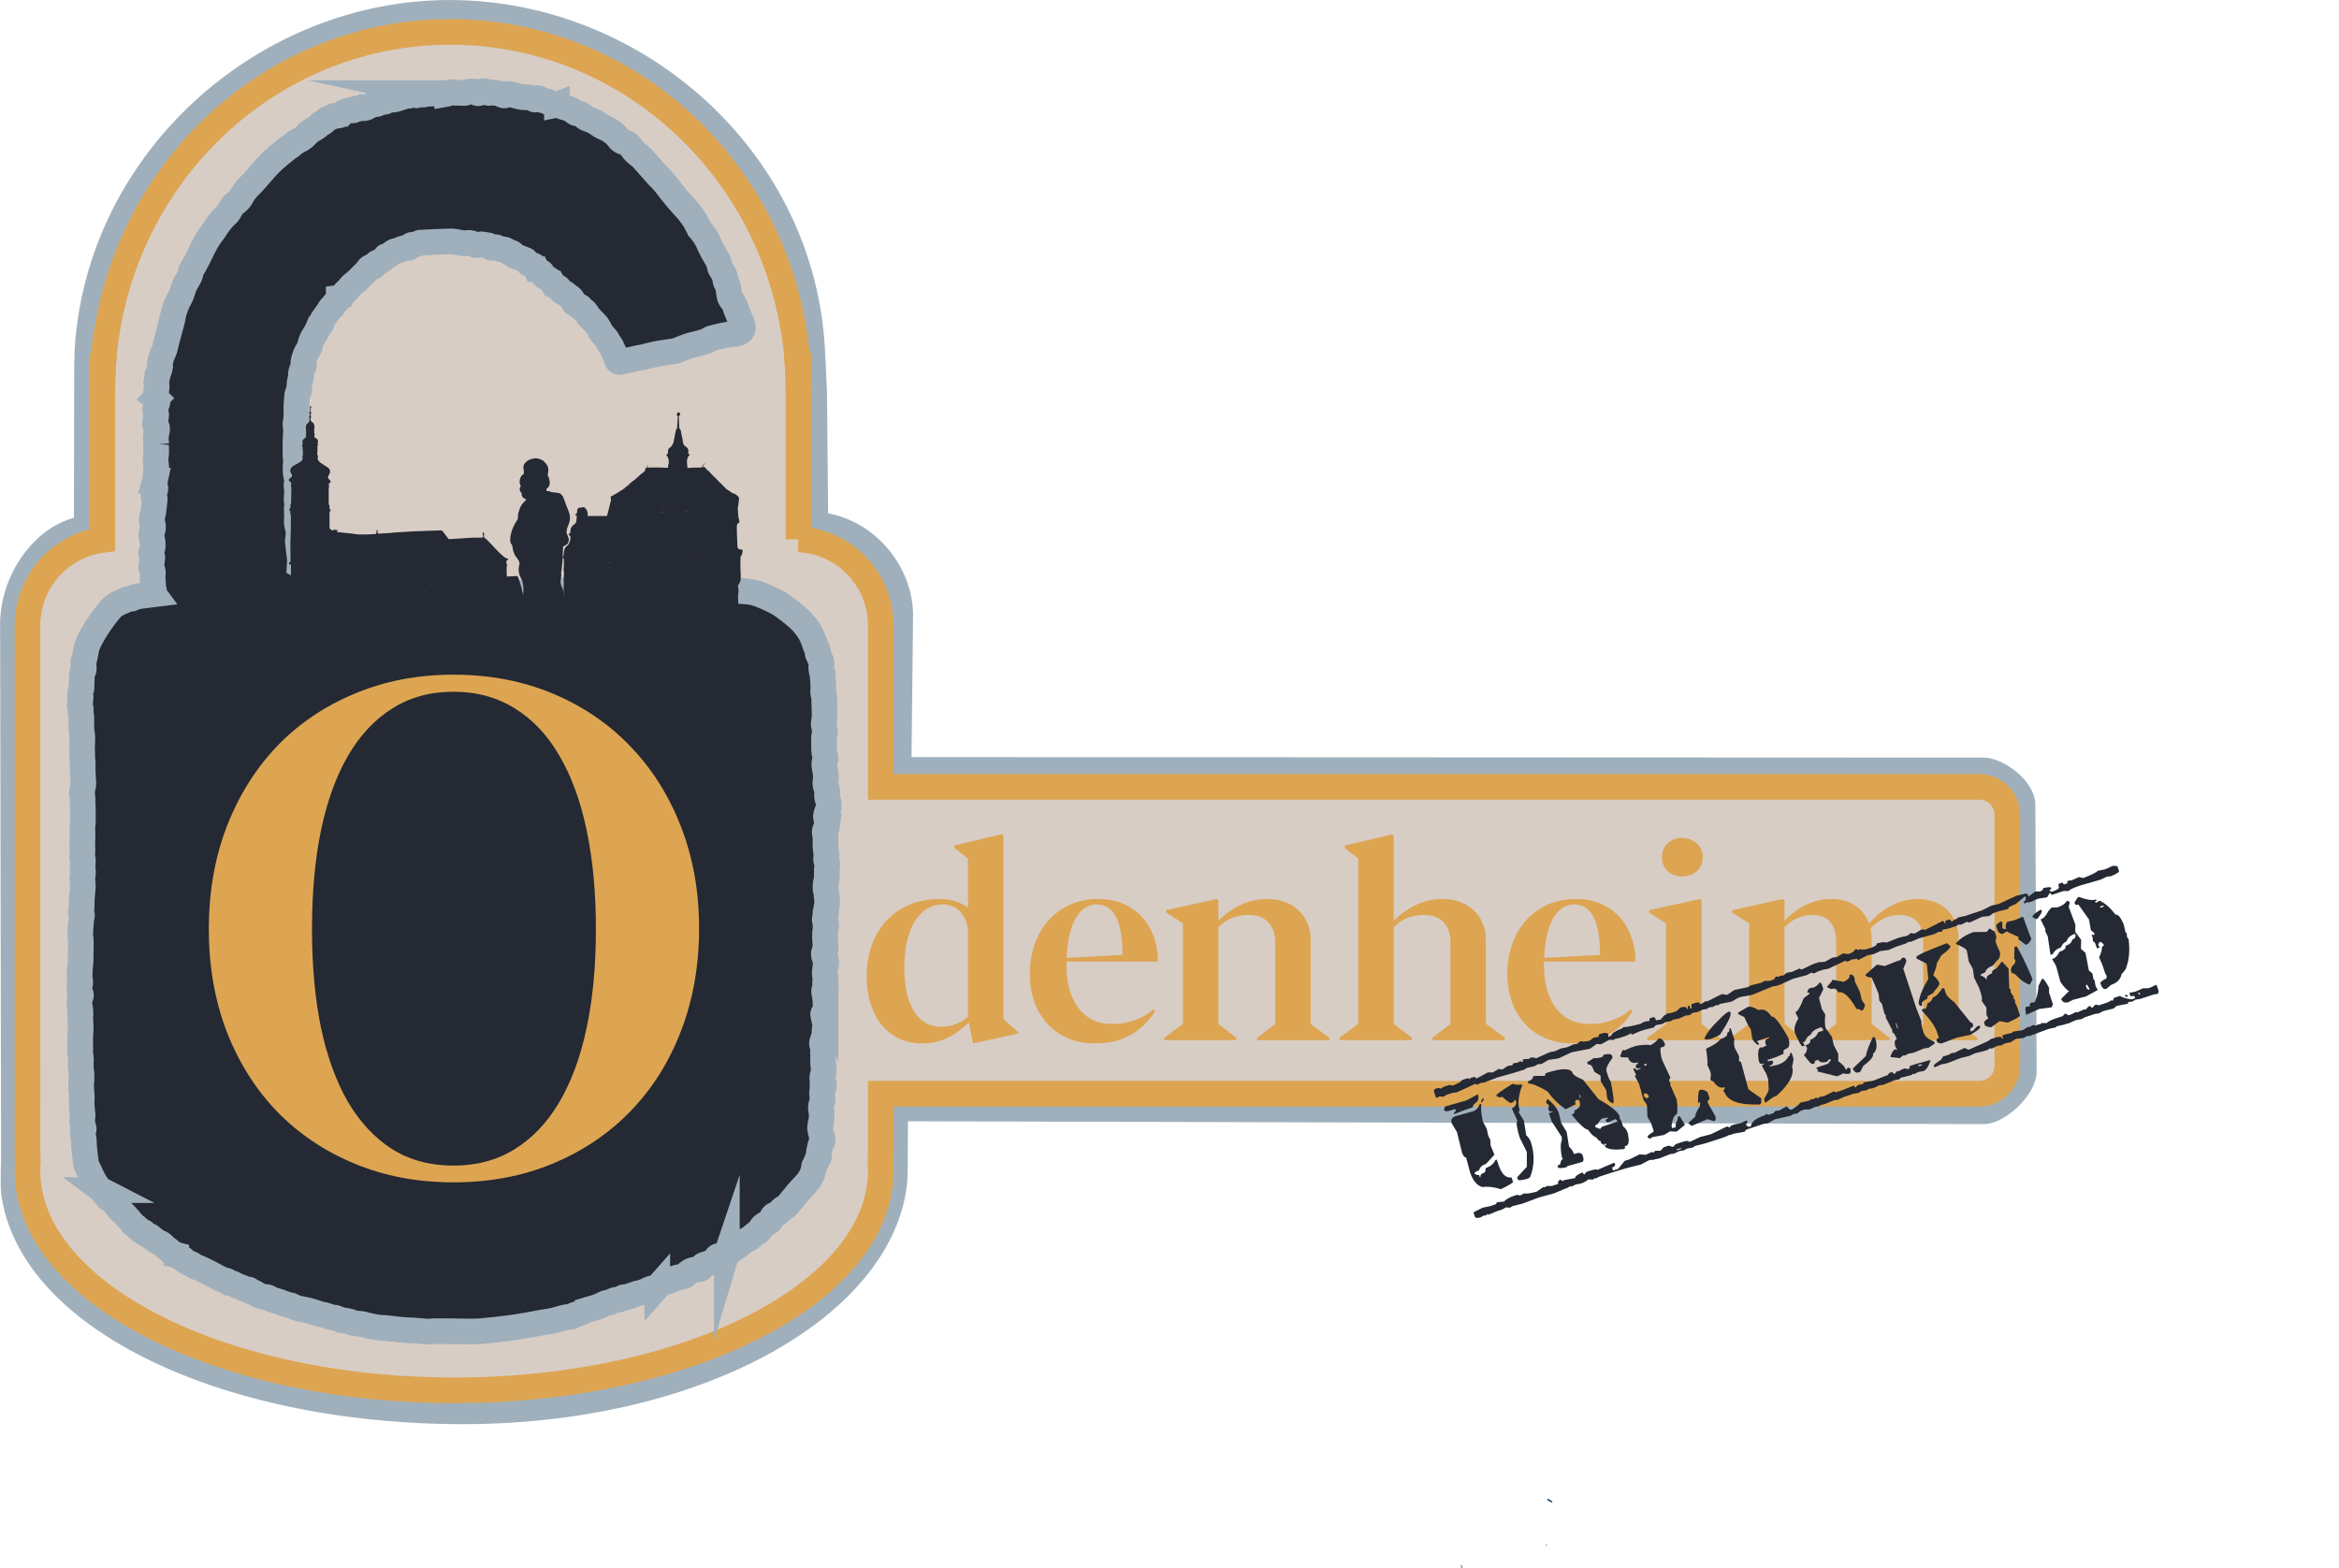
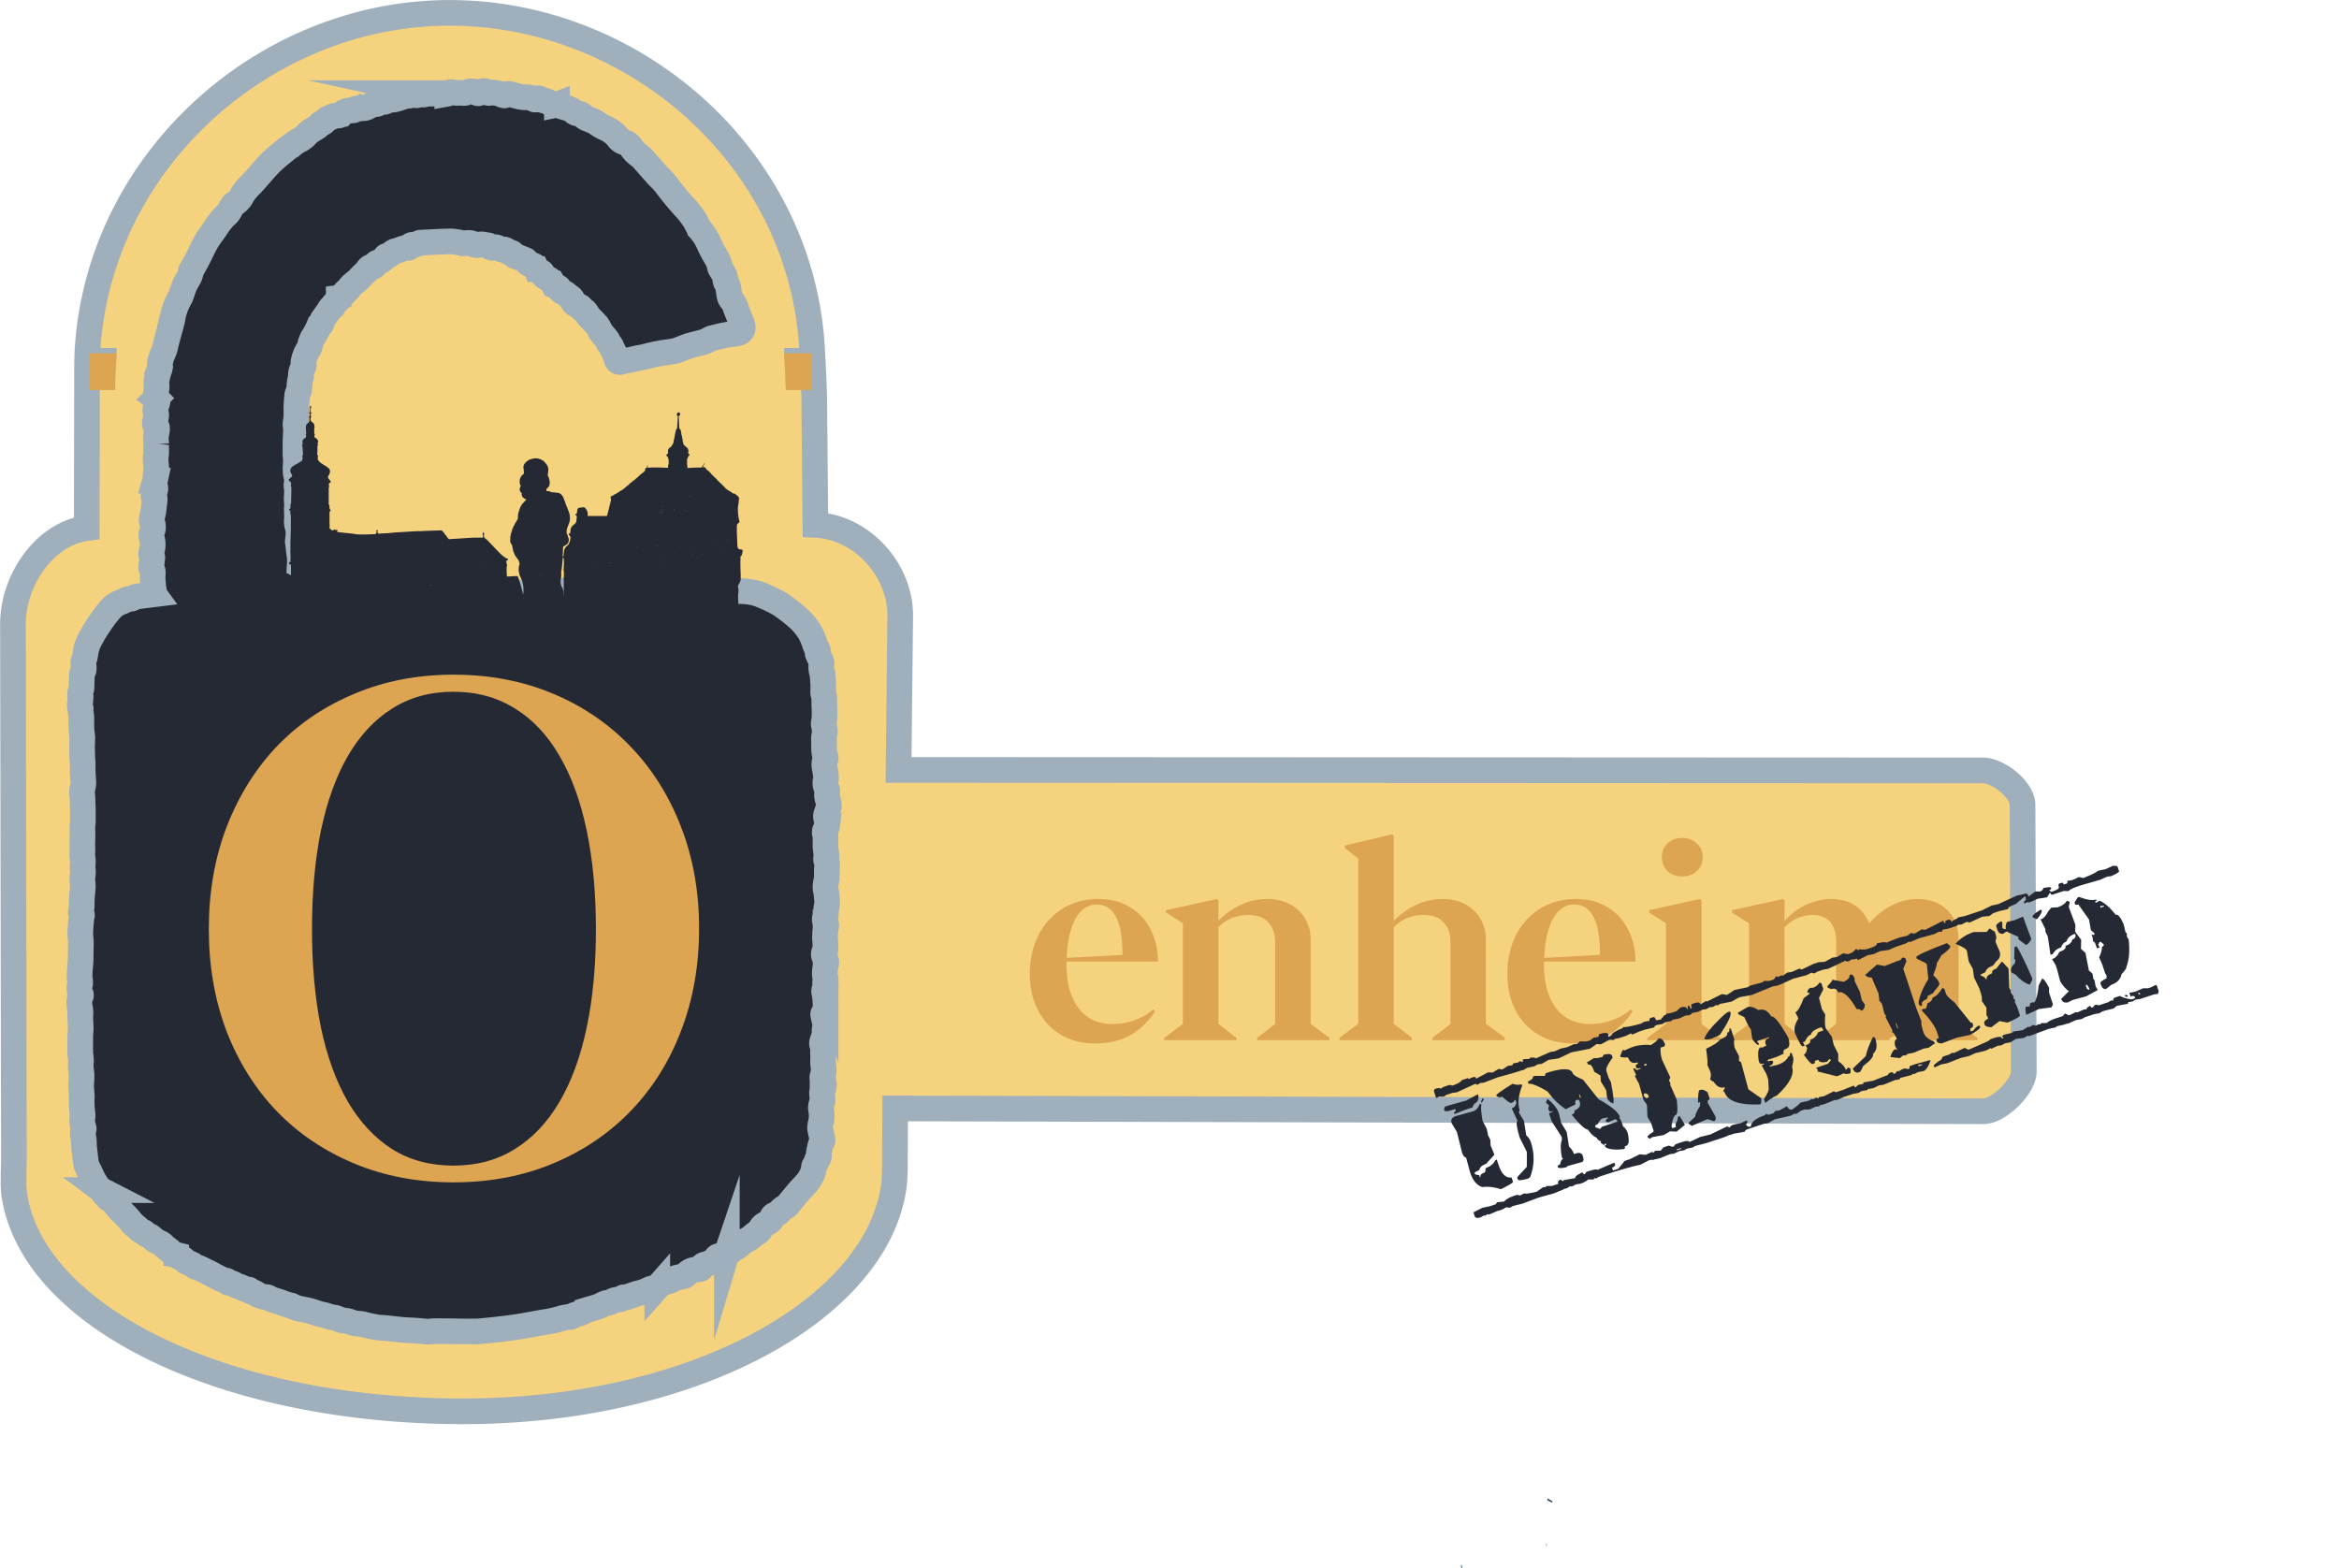
<svg xmlns="http://www.w3.org/2000/svg" xmlns:ns1="http://sodipodi.sourceforge.net/DTD/sodipodi-0.dtd" xmlns:ns2="http://www.inkscape.org/namespaces/inkscape" viewBox="0 0 1002.85 672.29" version="1.1" id="svg262" ns1:docname="Logo.svg" ns2:version="1.1 (c68e22c387, 2021-05-23)">
  <ns1:namedview id="namedview264" pagecolor="#ffffff" bordercolor="#666666" borderopacity="1.0" ns2:pageshadow="2" ns2:pageopacity="0.0" ns2:pagecheckerboard="0" showgrid="false" ns2:zoom="1.1257915" ns2:cx="501.42499" ns2:cy="336.2079" ns2:window-width="1920" ns2:window-height="1017" ns2:window-x="-8" ns2:window-y="-8" ns2:window-maximized="1" ns2:current-layer="Schrift" />
  <defs id="defs4">
    <style id="style2">.cls-1{fill:#f5d27e;}.cls-1,.cls-4{stroke:#9fb0bc;}.cls-1,.cls-2,.cls-4{stroke-miterlimit:10;stroke-width:11px;}.cls-2{fill:#d8cdc5;stroke:#dda552;}.cls-3{fill:#002b4d;}.cls-10,.cls-4,.cls-9{fill:#242933;}.cls-5{font-size:300px;}.cls-5,.cls-6{fill:#dda552;font-family:BlackerDisplay-Medium, Blacker Display;font-weight:500;}.cls-6{font-size:120px;}.cls-7{letter-spacing:-0.02em;}.cls-8{letter-spacing:-0.02em;}.cls-9{font-size:59.26px;font-family:OldStamper, Old Stamper;}</style>
  </defs>
  <g id="Hintergrund">
    <path class="cls-1" d="M1041.61,420.57l.56,114.2c0,6.7-10.74,17.11-17.34,17.11l-466.56-1.22L558.15,573c0,1.18,0,5.89-.16,7a33,33,0,0,1-.57,5.67c-8.66,52.2-87.64,96-188.65,94.84-101.65-1.16-181.37-41.63-188.32-93.77a43,43,0,0,1-.16-6.11c-.11-1.15.12-6.62.12-7.79L180,343c0-18.92,13.61-38.77,31.64-41.16l.11-61.26c0-3.51,0-12,.24-15.46,5.15-81.18,76.2-144.2,155.28-144.2s150.14,61.75,155.29,142.93c.22,3.45,1,19.15,1,22.67l.49,53.93c19.54.84,36.38,18.86,36.38,38.89l-.72,66.18,464.9.21C1031.11,405.71,1041.61,413.87,1041.61,420.57Z" transform="translate(-174.45 -75.4)" id="path6" />
    <path class="cls-1" d="M218.3,230.12h.33q-.33,5.17-.33,10.44Z" transform="translate(-174.45 -75.4)" id="path8" />
    <path class="cls-1" d="M516.81,230.12v10.44q0-5.26-.33-10.44Z" transform="translate(-174.45 -75.4)" id="path10" />
-     <path class="cls-2" d="M1035.09,424.8V532.35a12,12,0,0,1-12,12h-471V569.9c0,1.16-.05,2.3-.16,3.44.11,1.32.16,2.65.16,4,0,52-81.9,94.17-182.92,94.17s-182.93-42.16-182.93-94.17c0-1.34.05-2.67.16-4-.11-1.14-.16-2.28-.16-3.44V343.46a37,37,0,0,1,32.07-36.54V242.66q0-5.19.33-10.29c5.15-80,69.85-143.28,148.93-143.28s143.77,63.27,148.92,143.28q.33,5.1.33,10.29v64a37,37,0,0,1,35.27,36.81V412.8h471A12,12,0,0,1,1035.09,424.8Z" transform="translate(-174.45 -75.4)" id="path12" />
    <path class="cls-2" d="M218.3,232.37h.33q-.33,5.1-.33,10.29Z" transform="translate(-174.45 -75.4)" id="path14" />
    <path class="cls-2" d="M516.81,232.37v10.29q0-5.19-.33-10.29Z" transform="translate(-174.45 -75.4)" id="path16" />
    <path class="cls-3" d="M839.8,719.62l-2-1.09.28-.52,2,1.16Z" transform="translate(-174.45 -75.4)" id="path18" />
    <path class="cls-3" d="M801.15,746.36l.15,1.3-.3,0-.12-1.23Z" transform="translate(-174.45 -75.4)" id="path20" />
    <path class="cls-3" d="M837.58,737.24v1.07h-.15v-1Z" transform="translate(-174.45 -75.4)" id="path22" />
  </g>
  <g id="Schloss">
    <path class="cls-4" d="M529.83,420.49v.66L529,423.7c-.1.31-.24.6-.31.92a3.28,3.28,0,0,0-.1,1c.18,1.23.47,2.45.56,3.7a2.81,2.81,0,0,1-.59,1.43,2.5,2.5,0,0,0-.36,2.35,2.38,2.38,0,0,1,.18.83c0,1.3,0,2.59,0,3.88s.25,2.52.36,3.78a3.35,3.35,0,0,1,0,1.37,2.54,2.54,0,0,0,.18,1.95,5,5,0,0,1,.18,1.79c0,.62-.14,1.25-.16,1.87,0,1.16,0,2.31,0,3.47,0,.32-.16.63-.2,1a11.63,11.63,0,0,0-.33,3.52,17.11,17.11,0,0,1,.5,3.27,16.88,16.88,0,0,1,.17,3.3,15.66,15.66,0,0,0-.49,3.55c.06,1.35-1,2.64-.25,4,.88,1.68-.2,3.29-.12,5,0,.85-.12,1.82,0,2.75.1,1.22.16,2.44.2,3.66a1.29,1.29,0,0,1-.19.73,2.79,2.79,0,0,0,0,3.36,4,4,0,0,1,.36,3,12.82,12.82,0,0,0-.48,4.3c.1,1,.69,2,.12,3.13-.08.15.1.47.18.71a2.18,2.18,0,0,1-.38,2.12,1.91,1.91,0,0,0-.21,1.2c.07.83.3,1.63.39,2.45.11,1.13.2,2.26.2,3.39s.31,2.54-.86,3.41a.72.72,0,0,0-.16.57c.25,1.23.53,2.46.81,3.69.07.31.27.65.21.92-.27,1.16-.71,2.29-.22,3.51.06.15-.11.41-.19.61-.34.95-.73,1.88-1,2.86a2.18,2.18,0,0,0,0,1.45c.65,1.25.22,2.57.34,3.85.1,1.07,0,2.16,0,3.24,0,2.08.73,4.17-.23,6.25a2.79,2.79,0,0,0,.16,1.87,4.41,4.41,0,0,1,0,3.79,3.78,3.78,0,0,0-.31,2.31c0,1.1.48,2.13-.08,3.35a5.7,5.7,0,0,0-.24,3.8,13.69,13.69,0,0,1-.14,4.36,14.35,14.35,0,0,0-.45,2.74c.16,1.5.65,3,1,4.45.08.37.18.91,0,1.15a7.68,7.68,0,0,0-1.12,3.27,8.45,8.45,0,0,0-.43,2.3,2.3,2.3,0,0,1-.61,2.35c-.15.13-.19.42-.28.64-.26.58-.51,1.18-.79,1.76-.08.18-.28.33-.32.52a14.88,14.88,0,0,1-.72,3.16,20.69,20.69,0,0,1-1.59,2.9c-1.24,1.67-2.76,3.07-4.13,4.64s-2.47,3-3.72,4.47c-.68.79-1.28,1.84-2.12,2.24a7.15,7.15,0,0,0-2.68,2.21,4,4,0,0,1-1.84,1.09,1.82,1.82,0,0,0-1.27,1.5,2.37,2.37,0,0,1-1.21,1.58c-1.17.88-2.7,1.17-3.48,2.73a4,4,0,0,1-1.47,1.81c-1.63.84-2.78,2.46-4.51,3.16a16.72,16.72,0,0,0-3,2.1,9.74,9.74,0,0,1-2.31,1.57c-1.14.39-1.74,2-3.14,1.69-.06,0-.18.2-.22.33a1.5,1.5,0,0,1-1.68,1,5.56,5.56,0,0,0-1.76.26c-.63.2-1.21.46-1.28,1.43a1.61,1.61,0,0,1-.86,1c-.81.36-1.72.43-2.52.81-1,.48-2.44.22-2.81,1.92-.05.22-.46.42-.73.48-.57.11-1.17.1-1.74.2a5.77,5.77,0,0,0-4.22,2.32,1.73,1.73,0,0,1-1,.5c-1,.27-2.14.4-3.16.74s-1.77,1-2.7,1.25c-2,.56-3.89,1.09-5.37,2.77a.54.54,0,0,1-.36.18,8.91,8.91,0,0,0-4.09,1.23,23.73,23.73,0,0,1-4.22,1.29c-1.43.46-2.83,1-4.26,1.48-.59.18-1.45-.11-1.82.27-1,1-2.18.66-3.26,1a9.83,9.83,0,0,0-1.18.44,8.43,8.43,0,0,1-1.28.63c-.57.17-1.2.1-1.75.32-1,.4-2,1-3,1.39-1.54.54-3.13.94-4.7,1.41a2.7,2.7,0,0,0-.53.22c-.68.32-1.33.7-2,1-1,.38-2,.63-3,1-.57.22-1.1.76-1.66.79a16.2,16.2,0,0,0-4.58.87,55.4,55.4,0,0,1-7.35,1.52c-4.25.76-8.49,1.6-12.76,2.2-4.65.65-9.34,1.13-14,1.58-2,.18-4,.11-5.93.11-2.49,0-5-.07-7.48-.1-2.21,0-4.41-.05-6.61,0-.92,0-1.84.22-2.75.18-1.57-.08-3.14-.3-4.71-.41-2-.14-4-.18-6-.35-2.32-.21-4.63-.53-6.94-.76-1.28-.13-2.57-.12-3.83-.3-1.45-.21-2.87-.55-4.3-.86-.79-.17-1.57-.45-2.36-.58-1.41-.24-2.93-.12-4.22-.67a10.59,10.59,0,0,0-4.1-.87,2.48,2.48,0,0,1-.73-.23,17.61,17.61,0,0,0-2.33-.92,14.26,14.26,0,0,1-3.52-.82,15.56,15.56,0,0,0-2.75-.67c-1.47-.42-2.92-.94-4.39-1.38-2.71-.82-5.6-.84-8.15-2.34-.22-.13-.53-.08-.78-.15-.85-.25-1.7-.51-2.54-.8-.56-.19-1.1-.47-1.67-.65-1.16-.38-2.34-.67-3.49-1.08-.69-.25-1.34-.91-2-.94a8.58,8.58,0,0,1-4.58-1.49,4.77,4.77,0,0,0-2.11-.89c-.13,0-.33-.06-.36-.15-.4-1-1.24-.72-2-.84a3.23,3.23,0,0,1-.9-.35,6,6,0,0,0-1.43-.68c-1.74-.22-3.05-1.91-4.9-1.72a.3.3,0,0,1-.24-.17c-.37-.89-1.17-.81-1.84-1a18.75,18.75,0,0,1-1.92-.77c-1.5-.77-3-1.61-4.47-2.37s-2.94-1.45-4.43-2.14c-.63-.29-1.45-.3-1.92-.77-1.29-1.32-3.23-1.17-4.47-2.75-.64-.8-2.13-.61-2.72-1.89-.06-.14-.36-.16-.55-.19a5.43,5.43,0,0,1-2.89-1.87,24.83,24.83,0,0,1-2.65-2.16c-.8-1-2.19-1.29-3.27-2-.72-.47-1.36-1.11-2.05-1.66-.92-.74-2.21-.76-2.94-1.91-.16-.25-.6-.26-.9-.41a3.07,3.07,0,0,1-.68-.39c-.6-.52-1.17-1.08-1.77-1.61a20.86,20.86,0,0,1-1.8-1.57,44.53,44.53,0,0,0-3.72-4.21,18.71,18.71,0,0,1-3.05-3.17,9.6,9.6,0,0,0-3.39-3.17,1,1,0,0,1-.43-.43c-.53-1.07-1.85-1.41-2.06-2.79,0-.16-.3-.27-.46-.39a4.32,4.32,0,0,1-1.13-.84,35.93,35.93,0,0,1-2.34-3.61c-.71-1.29-1.27-2.68-1.91-4a12.8,12.8,0,0,1-1.12-2.45,42.08,42.08,0,0,1-.63-4.64,42.56,42.56,0,0,1-.44-5.27c0-1.78-.95-3.53-.09-5.33.08-.18-.06-.5-.12-.75a9.44,9.44,0,0,1-.42-4.27,6.29,6.29,0,0,0,0-2.07,36.51,36.51,0,0,1-.25-6.93,7.69,7.69,0,0,0-.07-1.07,40.67,40.67,0,0,1-.21-4.8,18.94,18.94,0,0,0-.09-5.77,15.41,15.41,0,0,1,0-3.39,19.85,19.85,0,0,0-.1-2c0-.31-.19-.62-.2-.93,0-2.67,0-5.35,0-8,0-1,.2-2,.19-3,0-1.65-.14-3.3-.18-4.95a17.93,17.93,0,0,0,0-3.44c-.42-1.94-.7-3.78.2-5.63a.88.88,0,0,0,.07-.63,6.79,6.79,0,0,1-.33-4.76,7.78,7.78,0,0,0-.22-2.41,44.33,44.33,0,0,1,.25-5.14c.06-.95.17-1.9.19-2.85,0-2.52.1-5,.09-7.56,0-1.22-.29-2.44-.25-3.66.08-2.14.25-4.29.49-6.42.1-.81.56-1.57-.19-2.29-.12-.11-.07-.5,0-.75a13.58,13.58,0,0,0,.33-3c-.1-2.46.33-4.94.46-7.41a22.2,22.2,0,0,0-.19-2.8,10.68,10.68,0,0,1,0-1.38,10.34,10.34,0,0,0,.23-2.67c-.42-2,.35-4.13-.3-6.13,0-.09,0-.21,0-.32,0-.81.1-1.61.1-2.42s-.07-1.77-.06-2.65c0-1.17.1-2.34.11-3.5,0-1.34-.09-2.67-.08-4,0-.65.19-1.3.21-1.95,0-1.27,0-2.55,0-3.82s0-2.73-.12-4.09a25.91,25.91,0,0,0-.21-4.1c-.25-1.13.27-2.47.45-3.72a5.32,5.32,0,0,0,.1-1c-.09-1.69-.23-3.37-.29-5.06,0-1.28,0-2.57,0-3.85,0-.07-.05-.13-.06-.21-.05-.81-.12-1.63-.15-2.44,0-.43,0-.87,0-1.3,0-.79-.09-1.59-.08-2.38,0-1.35.15-2.71.12-4.06,0-1.1-.25-2.2-.34-3.31-.07-.85-.06-1.71-.07-2.57s0-1.74,0-2.61c0-.63-.09-1.26-.16-1.88s-.19-1.06-.24-1.6c0-.24.19-.59.1-.72-.77-1.16-.18-2.34-.11-3.51a7.93,7.93,0,0,0,0-1.09,5.67,5.67,0,0,1,.35-3.52,2.63,2.63,0,0,0,.12-1.07c.07-1.83.12-3.67.2-5.5a1.44,1.44,0,0,1,.21-.72c.82-1.06.55-2.26.43-3.46a2.76,2.76,0,0,1,0-1.28c.77-1.86.85-3.9,1.35-5.8a23.23,23.23,0,0,1,2.28-5.06,48.45,48.45,0,0,1,3-4.89A63.81,63.81,0,0,1,221.5,337a11.06,11.06,0,0,1,4.58-3.34c1.45-.47,2.71-1.52,4.34-1.53.84,0,1.65-.78,2.51-.92,2.49-.41,5-.68,7.56-1-.42-.57.17-1.31-.19-2.29-.21-.12-.16-1.17-.18-1.46-.08-1.19-.16-1.74-.23-2.94-.1-1.71.56-3-.6-4.7-.07-.12,0-.36,0-.55.15-1.2.31-2.41.45-3.62a.85.85,0,0,0-.06-.51,2.51,2.51,0,0,1-.23-2.37,9.09,9.09,0,0,0,.14-5.36,4.55,4.55,0,0,1,.14-3.32,4.73,4.73,0,0,0-.11-3.73,2.63,2.63,0,0,1-.14-1.24c.19-1.14.53-2.26.7-3.4.24-1.64.39-3.3.58-4.95,0-.17.06-.42,0-.52-1-1.09-.18-2.09.07-3.15.14-.58.38-1.4.15-1.76-.64-1-.3-1.88-.1-2.82a6.25,6.25,0,0,0,.17-.84c.08-.82.13-1.63.2-2.45a19.64,19.64,0,0,0,.17-2.16c0-1.7-.45-3.46-.16-5.07.33-1.81,0-3.56.17-5.33a5,5,0,0,0-.07-.65,12.41,12.41,0,0,1-.1-2.1c.11-1.16.39-2.3.54-3.45,0-.32,0-.87-.2-1-1-.62-.78-1.52-.62-2.49.18-1.14.67-2.5.3-3.41-.58-1.44-.06-2.41.31-3.6.29-.93.88-2-.25-2.83a.91.91,0,0,1-.27-.68c.15-1.25.36-2.49.53-3.74a6.31,6.31,0,0,0,0-1,7.64,7.64,0,0,1-.13-1.56c.2-1.28.49-2.54.78-3.79.09-.39.32-.73.41-1.11a5.43,5.43,0,0,0,.4-2.21c-.27-1.17.22-2,.47-3,.4-1.63,1.32-3,1.69-4.64.87-3.85,2-7.62,3-11.43.24-.91.32-1.86.53-2.77a29,29,0,0,1,3-7.44,12.27,12.27,0,0,0,.67-1.72c.39-1.07.71-2.17,1.15-3.21.89-2.08,2.53-3.75,2.72-6.22,0-.17.18-.31.26-.47.78-1.4,1.59-2.78,2.33-4.21,1.37-2.66,2.61-5.41,4.06-8,.94-1.68,2.17-3.16,3.26-4.74.77-1.1,1.46-2.27,2.28-3.31a22.67,22.67,0,0,1,3.08-3.44c1.7-1.39,1.92-4.07,4.06-5.15a7.64,7.64,0,0,0,2.62-3.19,24.86,24.86,0,0,1,4.11-4.92c2.11-2.27,4.1-4.67,6.19-7a46.12,46.12,0,0,1,3.57-3.56c1.72-1.52,3.51-2.95,5.29-4.39.84-.68,1.76-1.23,2.6-1.92a14.62,14.62,0,0,1,3.14-2,10.47,10.47,0,0,0,3-2.47c1.72-1.85,4.22-2.39,5.79-4.45a.29.29,0,0,1,.18-.1c1.49,0,2-2,3.4-2.24.82-.14,1.56-.95,2.37-1,1.15-.12,2.2.05,3.28-.86a5,5,0,0,1,3.46-1.46c.62,0,1.48.09,1.84-.31,1-1.06,2.19-.13,3.14-.79,2.2.73,3.66-1.83,5.77-1.59,1.39.16,2.46-1.61,4-1,.12,0,.39-.11.49-.26.62-.85,1.37-.71,2.23-.64a7.7,7.7,0,0,0,2.62-.43c1.21-.33,2.38-.8,3.59-1.13.72-.2,1.56,0,2.19-.39a2.49,2.49,0,0,1,2.08-.09c.19,0,.45.21.55.12,1.27-1.08,3,.47,4.18-.89a9,9,0,0,0,3.28.11c1.88,0,3.75.09,5.63.14a.3.3,0,0,0,.18-.1c1.15-1,2.4-.38,3.62-.28l.55,0,2.08,0a3.58,3.58,0,0,0,1.27,0c1.75-.66,3.46-1,5.19.08a.78.78,0,0,0,.74,0,2.81,2.81,0,0,1,3.8-.13.82.82,0,0,0,.56.06,10,10,0,0,1,5.46.78c.42.16,1.06.44,1.29.23,1.12-1,2.23-.46,3.35-.19a34,34,0,0,0,4.14,1c1.77.19,3.59-.18,5.22,1,.12.08.4,0,.55-.16.75-.61,1.41-.32,2.1.16a3,3,0,0,0,1,.37c.52.15,1.06.22,1.57.4,1.45.49,2.56,2.17,4.34,1.47a.65.65,0,0,1,.48.09c2.2,1.21,4.83,1.13,6.84,2.94a2.62,2.62,0,0,0,1.61.73c1.34,0,2.18.88,3.11,1.7a5,5,0,0,0,1.37.68,22.69,22.69,0,0,1,3.27,1.44,22.15,22.15,0,0,0,3.62,2.24,14.51,14.51,0,0,1,6.09,4.54,4.29,4.29,0,0,0,2.33,1.7,5,5,0,0,1,3.09,2.14,14.31,14.31,0,0,0,3.78,3.82,5.22,5.22,0,0,1,1.19,1.12c2.18,2.45,4.34,4.91,6.52,7.35a41,41,0,0,1,3.52,3.82A126.57,126.57,0,0,0,469,165.32a39.5,39.5,0,0,1,3.26,4.38c.9,1.39,1.48,3.06,2.49,4.33a22.6,22.6,0,0,1,3.81,6.16,56,56,0,0,0,3.16,5.91,10.73,10.73,0,0,1,1.26,3.18,4.41,4.41,0,0,0,.71,1.81,26.72,26.72,0,0,1,1.43,2.49,5,5,0,0,1,.28,1.36,4.09,4.09,0,0,0,.33,1.49c1.15,1.55,1.06,3.51,1.39,5.28a4.6,4.6,0,0,0,1.32,2.72c.37.49,1.83,3.2,1.73,3.81l1.6,4c3.21,6.13-1.11,6.19-3.87,6.47a33.79,33.79,0,0,0-3.44.57c-1.43.3-2.84.68-4.25,1a5.21,5.21,0,0,0-.95.29,21.64,21.64,0,0,1-2.83,1.37c-2.08.64-4.21,1.08-6.3,1.69-1.28.38-2.52.93-3.78,1.39a15.45,15.45,0,0,1-2.55.89c-2.36.43-4.74.67-7.09,1.12s-4.42,1-6.64,1.54c-.48.12-1,.14-1.46.24-2,.41-4,1-6,1.22-1.49.18-3.56,1.94-4.05-1.64a38.38,38.38,0,0,0-1.73-3.68,4.57,4.57,0,0,0-1.21-2c-.42-.33-.51-1.15-.87-1.64-.63-.86-1.36-1.62-2-2.45a11.23,11.23,0,0,1-1-1.38,14.06,14.06,0,0,0-1.24-2.27c-1.23-1.43-2.58-2.72-3.87-4.08-.18-.19-.23-.52-.38-.76a8.31,8.31,0,0,0-1-1.33c-.44-.43-1.17-.6-1.42-1.11-.48-.93-1.24-1.07-2-1.45s-1.53-.85-1.69-1.47a3,3,0,0,0-1.52-2.15c-.83-.46-1.48-1.44-2.33-1.67a3.65,3.65,0,0,1-2.08-1.83,1.57,1.57,0,0,0-1-.74c-.89-.1-1.27-.69-1.71-1.44a5,5,0,0,0-1.66-1.8c-1.19-.71-2.52-1.14-3-2.77a.75.75,0,0,0-.62-.35c-.85,0-1.3-.51-1.68-1.28a2.6,2.6,0,0,0-1.79-1.68,3.37,3.37,0,0,1-2.8-1.95c-.09-.21-.42-.3-.66-.4-.91-.37-1.83-.71-2.74-1.07-.57-.22-1.45-.29-1.66-.73a2.36,2.36,0,0,0-2.21-1.37.84.84,0,0,1-.54-.23,2.56,2.56,0,0,0-2.3-.95c-1.32,0-2.34-1.37-3.78-.84a1.5,1.5,0,0,1-1.93-.7.75.75,0,0,0-.53-.23c-1.28-.07-2.5-.7-3.85-.21a2.64,2.64,0,0,1-2.09-.21,4.81,4.81,0,0,0-3.22-.53,8.11,8.11,0,0,1-1.84,0,30.75,30.75,0,0,0-4.6-.73c-4.46.06-8.93.34-13.39.54a2,2,0,0,0-.61.26,11.72,11.72,0,0,1-1.16.47c-1,.32-2.27-.26-2.87,1.23a.73.73,0,0,1-.62.29c-1.88-.19-3.47,1-5.23,1.33-1.57.33-2.5,2.14-4.17,2.21-.05,0-.09.1-.13.15a7.52,7.52,0,0,1-3.1,2.44,2,2,0,0,0-1.59,1.37,1.06,1.06,0,0,1-.85.63c-1.9-.32-2.23,1.84-3.41,2.65a25.73,25.73,0,0,0-2.54,2.57c-1,1-2.18,1.78-3.21,2.76-.72.69-1.22,1.73-2,2.26-1.29.85-1.78,2.77-3.45,3a.39.39,0,0,0-.24.31c0,1.69-2.13,1.78-2.17,3.46,0,.05-.1.12-.16.13-.93.1-1.2,1-1.67,1.69-.62.9-1.26,1.79-1.87,2.7-.4.58-1,1.17-1.08,1.78a2.26,2.26,0,0,1-1.3,2.16,25.83,25.83,0,0,1-2.28,4.37,11.61,11.61,0,0,0-1.54,3.85,6.28,6.28,0,0,1-.6,1.6,14.28,14.28,0,0,0-2.21,5.49c-.08.6.27,1.36.06,1.83-.66,1.42-1.4,2.77-1.08,4.47,0,.06-.05.14-.06.21a19.14,19.14,0,0,0-.52,2.24c-.14,1.13-.15,2.28-.27,3.42,0,.27-.26.51-.37.77a4.45,4.45,0,0,0-.42,1.19c-.16,1.57-.3,3.15-.36,4.73s.06,3,0,4.52c-.05,1.13-.34,2.25-.4,3.39,0,.74.22,1.5.2,2.26,0,1.9-.18,3.79-.21,5.7,0,1.7,0,3.41,0,5.12a28.65,28.65,0,0,1,.18,3.57,17,17,0,0,0,.45,6.71,3,3,0,0,1,0,1.51,4.67,4.67,0,0,0-.1,2.2,12.2,12.2,0,0,1,.08,2.57c0,.81-.12,1.62-.1,2.43s.15,1.65.17,2.47c0,.51-.12,1-.11,1.52a28.3,28.3,0,0,1,.15,3.89,8,8,0,0,0,.1,3.6,9.86,9.86,0,0,1,.48,3c0,1.24-.2,2.48-.3,3.72a3.58,3.58,0,0,0,.08.43c.16,1.41.29,2.82.46,4.22.08.64.25,1.27.3,1.9s0,1.58.1,2.34a51,51,0,0,0-.31,5.58.76.76,0,0,0,0,.43c.08.86.23,1.72.25,2.59,0,1.75,0,3.5,0,5.43a17.72,17.72,0,0,0,2.08.21c2,0,4.08-.13,6.13-.1,1.2,0,2.4.31,3.61.32s2.33-.21,3.49-.29a13.86,13.86,0,0,1,1.44.05c.4,0,.81-.06,1.21,0a10.8,10.8,0,0,0,1.06.25c1.36,0,2.71-.07,4.07-.07,1.75,0,3.51.08,5.26.06.88,0,1.76-.29,2.63-.22a20.68,20.68,0,0,0,5.72,0,14.57,14.57,0,0,1,2.72-.25c.92,0,1.85,0,2.78.1a21.53,21.53,0,0,0,2.39.18c1.42,0,2.84-.25,4.26-.32.86,0,1.72,0,2.59,0,.61,0,1.23-.15,1.84-.16,1.39,0,2.78-.05,4.17,0,.66,0,1.33.13,2,.1,1.35-.07,2.71-.2,4.06-.31a8.94,8.94,0,0,1,1.84-.17,31,31,0,0,0,6.81.22c1.35-.14,2.74.23,4.09.12s2.37-.47,3.54.1c.13.06.31,0,.47,0a42.71,42.71,0,0,1,5.4-.36,44.06,44.06,0,0,0,8.35-.53,46.53,46.53,0,0,1,4.73-.24c1.3,0,2.6-.05,3.9-.08a8.74,8.74,0,0,0,3-.13,4.45,4.45,0,0,1,2.57-.13,3.7,3.7,0,0,0,.88,0c1.42-.1,2.85-.25,4.27-.29s2.79.07,4.19,0c1.84-.05,3.68-.21,5.52-.3s3.76-.17,5.64-.26c1.34-.06,2.68-.18,4-.19s2.72.09,4.08.13a6.58,6.58,0,0,0,.75-.14,13.14,13.14,0,0,1,1.39-.09c.36,0,.72.1,1.08.09,2.1-.07,4.2-.25,6.3-.22,1.88,0,3.75.25,5.62.38a4,4,0,0,0,.66-.12,4.77,4.77,0,0,1,1.12-.14c1.25.1,2.49.31,3.73.37.5,0,1-.3,1.5-.31,1.38,0,2.77,0,4.15.07.47,0,.95.25,1.42.24,1.21,0,2.43-.24,3.65-.24,1.68,0,3.37.13,5.06.21.35,0,.7.07,1.05.1.54.05,1.08.06,1.61.15a11.92,11.92,0,0,0,1.41.32c2.27.06,4.54,0,6.81.09,2.1,0,4.19,0,6.28.15a26.66,26.66,0,0,1,4.44.62,20.58,20.58,0,0,1,3.84,1.34,56.48,56.48,0,0,1,7.17,3.49,69.7,69.7,0,0,1,7.07,5.41,27.39,27.39,0,0,1,5.9,6.91,24.41,24.41,0,0,1,1.53,3.41c.33.78.5,1.65.86,2.41.45.95,1.3,1.71.85,3-.06.17.16.46.24.69.52,1.34,1.57,2.78,1.41,4a7.1,7.1,0,0,0,.42,4.11c0,.12,0,.29,0,.44.11,1.5.23,3,.33,4.5,0,.25-.05.51,0,.76,0,1.27-.25,2.54.28,3.8a5.93,5.93,0,0,1,.11,1.86c0,.56,0,1.12.05,1.68,0,1.1.09,2.21.1,3.31,0,.81,0,1.61-.05,2.42,0,.51-.1,1-.16,1.54a5.51,5.51,0,0,0-.16,1.26,28,28,0,0,1,.49,3c0,1.13-.45,2.28-.38,3.39.17,2.55-.27,5.17.64,7.65a1.86,1.86,0,0,1-.07,1.25c-1,2.22.14,4.32.2,6.48a6.68,6.68,0,0,1,.07,1.88,5.52,5.52,0,0,0,.3,3.92,3.27,3.27,0,0,1,.26,1.93C528.69,417.24,529.76,418.78,529.83,420.49Z" transform="translate(-174.45 -75.4)" id="path25" />
  </g>
  <g id="Schrift">
    <g aria-label="O" transform="translate(80.01 503.44)" id="text28" class="cls-5" style="font-weight:500;font-size:300px;font-family:BlackerDisplay-Medium, 'Blacker Display';fill:#dda552">
      <path d="m 114.404,3.516 q -23.145,0 -42.48,-8.057 Q 52.588,-12.598 38.672,-26.953 24.902,-41.309 17.139,-61.23 9.521,-81.299 9.521,-105.029 q 0,-23.877 7.617,-43.799 7.764,-20.068 21.533,-34.57 13.916,-14.502 33.252,-22.559 19.336,-8.203 42.48,-8.203 23.145,0 42.48,8.057 19.336,8.057 33.252,22.559 14.062,14.502 21.826,34.57 7.764,19.922 7.764,43.652 0,23.877 -7.764,43.945 -7.617,19.922 -21.68,34.424 -13.916,14.355 -33.252,22.412 Q 137.695,3.516 114.404,3.516 Z m 0,-7.178 q 14.941,0 26.221,-7.031 11.426,-7.031 19.189,-20.215 7.764,-13.184 11.719,-31.934 3.955,-18.75 3.955,-42.188 0,-23.438 -3.955,-42.334 -3.955,-18.896 -11.719,-32.08 -7.617,-13.184 -19.043,-20.215 -11.426,-7.178 -26.367,-7.178 -14.941,0 -26.221,7.178 -11.279,7.031 -19.043,20.361 -7.617,13.184 -11.572,32.08 -3.809,18.75 -3.809,42.188 0,23.291 3.809,42.041 3.955,18.75 11.572,31.934 7.764,13.184 19.043,20.361 11.279,7.031 26.221,7.031 z" style="font-weight:500;font-size:300px;font-family:BlackerDisplay-Medium, 'Blacker Display';fill:#dda552" id="path400" />
    </g>
    <g aria-label="denheim" transform="translate(367.77 445.98)" id="text40" class="cls-6" style="font-weight:500;font-size:120px;font-family:BlackerDisplay-Medium, 'Blacker Display';fill:#dda552">
-       <path d="m 62.461,-87.656 v 78.691 l 6.27,5.449 V -2.812 l -19.277,4.219 -1.875,-8.965 q -1.758,1.699 -3.809,3.281 -1.992,1.582 -4.453,2.871 -2.402,1.289 -5.332,2.051 Q 31.055,1.406 27.539,1.406 q -5.508,0 -9.902,-2.109 -4.395,-2.109 -7.5,-5.918 -3.047,-3.809 -4.688,-9.082 -1.641,-5.273 -1.641,-11.543 0,-7.266 2.168,-13.359 2.227,-6.152 6.27,-10.547 4.102,-4.453 9.902,-6.914 5.859,-2.461 13.066,-2.461 7.031,0 12.012,3.75 V -77.812 l -5.801,-4.629 v -1.055 l 20.273,-4.805 z M 35.859,-5.742 q 6.387,0 11.367,-4.277 v -37.734 q -0.938,-5.332 -3.867,-7.852 -2.93,-2.578 -6.855,-2.578 -3.809,0 -6.914,1.934 -3.047,1.875 -5.215,5.391 -2.109,3.516 -3.281,8.555 -1.113,5.039 -1.113,11.309 0,6.152 1.055,10.84 1.113,4.688 3.164,7.91 2.051,3.223 4.98,4.863 2.988,1.641 6.68,1.641 z" style="letter-spacing:-0.02em" id="path403" />
      <path d="m 102.42,-58.184 q -2.93,0 -5.215,1.641 -2.285,1.582 -3.926,4.57 -1.641,2.988 -2.578,7.266 -0.938,4.219 -1.113,9.434 L 113.494,-36.562 q 0,-11.133 -2.812,-16.348 -2.754,-5.273 -8.262,-5.273 z m 25.078,45.82 q -4.043,6.328 -10.371,10.078 -6.328,3.691 -15.469,3.691 -6.328,0 -11.484,-2.168 -5.156,-2.227 -8.789,-6.152 -3.633,-3.926 -5.625,-9.375 -1.992,-5.508 -1.992,-12.07 0,-7.148 2.168,-13.066 2.168,-5.918 6.035,-10.137 3.926,-4.277 9.316,-6.621 5.391,-2.344 11.836,-2.344 6.094,0 10.84,2.109 4.746,2.109 8.027,5.742 3.281,3.633 4.98,8.555 1.758,4.863 1.758,10.43 H 89.529 q -0.059,0.527 -0.059,1.055 0,0.469 0,1.055 0.117,5.801 1.465,10.371 1.406,4.57 3.926,7.793 2.52,3.164 6.094,4.863 3.633,1.641 8.32,1.641 2.695,0 5.215,-0.469 2.52,-0.527 4.746,-1.348 2.285,-0.879 4.16,-1.992 1.875,-1.172 3.281,-2.461 z" style="letter-spacing:-0.02em" id="path405" />
      <path d="m 154.63,-59.883 v 8.672 q 4.043,-4.16 9.434,-6.738 5.391,-2.578 11.719,-2.578 4.043,0 7.383,1.289 3.398,1.289 5.801,3.574 2.461,2.285 3.809,5.508 1.406,3.164 1.406,7.031 V -6.973 L 202.208,-0.938 V 0 h -30.996 v -0.938 l 7.734,-5.977 V -42.129 q 0,-5.273 -2.93,-8.379 -2.871,-3.164 -8.613,-3.164 -3.633,0 -6.914,1.289 -3.223,1.289 -5.859,3.926 V -6.973 L 162.364,-0.938 V 0 h -30.996 v -0.938 l 8.027,-6.035 V -50.098 l -7.207,-4.629 v -0.996 l 21.797,-4.805 z" id="path407" />
      <path d="m 229.81,-87.598 v 36.445 q 4.043,-4.16 9.375,-6.738 5.332,-2.637 11.719,-2.637 4.043,0 7.383,1.289 3.398,1.289 5.801,3.574 2.461,2.285 3.809,5.508 1.406,3.164 1.406,7.031 v 36.152 h 0.059 l 8.027,5.918 V 0 h -30.996 v -1.055 l 7.734,-5.859 V -42.129 q 0,-5.215 -2.93,-8.379 -2.871,-3.164 -8.672,-3.164 -3.691,0 -6.914,1.289 -3.223,1.289 -5.801,3.984 v 41.426 l 7.734,5.918 V 0 h -30.996 v -1.055 l 8.027,-5.918 V -77.871 l -5.801,-4.512 V -83.438 l 20.332,-4.805 z" style="letter-spacing:-0.02em" id="path409" />
      <path d="m 307.156,-58.184 q -2.93,0 -5.215,1.641 -2.285,1.582 -3.926,4.57 -1.641,2.988 -2.578,7.266 -0.938,4.219 -1.113,9.434 L 318.23,-36.562 q 0,-11.133 -2.812,-16.348 -2.754,-5.273 -8.262,-5.273 z m 25.078,45.82 q -4.043,6.328 -10.371,10.078 -6.328,3.691 -15.469,3.691 -6.328,0 -11.484,-2.168 -5.156,-2.227 -8.789,-6.152 -3.633,-3.926 -5.625,-9.375 -1.992,-5.508 -1.992,-12.07 0,-7.148 2.168,-13.066 2.168,-5.918 6.035,-10.137 3.926,-4.277 9.316,-6.621 5.391,-2.344 11.836,-2.344 6.094,0 10.84,2.109 4.746,2.109 8.027,5.742 3.281,3.633 4.98,8.555 1.758,4.863 1.758,10.43 h -39.199 q -0.059,0.527 -0.059,1.055 0,0.469 0,1.055 0.117,5.801 1.465,10.371 1.406,4.57 3.926,7.793 2.52,3.164 6.094,4.863 3.633,1.641 8.32,1.641 2.695,0 5.215,-0.469 2.52,-0.527 4.746,-1.348 2.285,-0.879 4.16,-1.992 1.875,-1.172 3.281,-2.461 z" style="letter-spacing:-0.02em" id="path411" />
      <path d="M 361.76,-59.883 V -6.973 L 369.728,-0.938 V 0 h -31.23 v -0.938 l 8.027,-6.035 V -50.098 l -7.207,-4.57 v -1.055 l 21.797,-4.805 z m 0.527,-18.574 q 0,1.875 -0.645,3.398 -0.645,1.465 -1.875,2.578 -1.172,1.113 -2.812,1.699 -1.582,0.586 -3.516,0.586 -1.875,0 -3.516,-0.586 -1.582,-0.586 -2.754,-1.699 -1.113,-1.113 -1.758,-2.578 -0.645,-1.523 -0.645,-3.398 0,-1.758 0.645,-3.281 0.645,-1.523 1.758,-2.637 1.172,-1.113 2.754,-1.699 1.641,-0.645 3.516,-0.645 1.934,0 3.516,0.645 1.641,0.645 2.812,1.758 1.23,1.055 1.875,2.578 0.645,1.523 0.645,3.281 z" id="path413" />
-       <path d="m 397.385,-59.883 -0.059,7.852 v 0.938 q 1.641,-1.875 3.809,-3.574 2.227,-1.758 4.805,-3.047 2.578,-1.289 5.449,-2.051 2.871,-0.762 5.977,-0.762 2.461,0 4.805,0.527 2.402,0.469 4.512,1.699 2.168,1.172 3.926,3.223 1.816,1.992 3.047,4.98 1.758,-1.992 3.926,-3.867 2.227,-1.875 4.863,-3.34 2.637,-1.465 5.684,-2.344 3.047,-0.879 6.445,-0.879 3.34,0 6.445,1.055 3.164,0.996 5.566,3.164 2.461,2.109 3.926,5.449 1.465,3.34 1.465,7.969 V -6.973 L 480.002,-0.938 V 0 h -30.996 v -0.938 l 7.793,-6.035 V -42.598 q 0,-2.461 -0.586,-4.512 -0.586,-2.051 -1.875,-3.457 -1.23,-1.465 -3.164,-2.285 -1.934,-0.82 -4.629,-0.82 -3.691,0 -6.855,1.582 -3.105,1.582 -5.391,4.16 0.176,1.348 0.293,2.93 0.117,1.582 0.117,2.871 V -6.973 L 442.443,-0.938 V 0 h -30.703 v -0.938 l 7.734,-6.035 V -42.48 q 0,-2.461 -0.645,-4.512 -0.586,-2.109 -1.816,-3.574 -1.23,-1.465 -3.164,-2.285 -1.875,-0.82 -4.453,-0.82 -3.398,0 -6.621,1.406 -3.164,1.406 -5.449,3.926 l 0.059,41.367 7.734,6.035 V 0 h -30.996 v -0.938 l 8.027,-6.035 V -50.098 l -7.266,-4.57 v -1.055 l 21.797,-4.805 z" id="path415" />
+       <path d="m 397.385,-59.883 -0.059,7.852 v 0.938 q 1.641,-1.875 3.809,-3.574 2.227,-1.758 4.805,-3.047 2.578,-1.289 5.449,-2.051 2.871,-0.762 5.977,-0.762 2.461,0 4.805,0.527 2.402,0.469 4.512,1.699 2.168,1.172 3.926,3.223 1.816,1.992 3.047,4.98 1.758,-1.992 3.926,-3.867 2.227,-1.875 4.863,-3.34 2.637,-1.465 5.684,-2.344 3.047,-0.879 6.445,-0.879 3.34,0 6.445,1.055 3.164,0.996 5.566,3.164 2.461,2.109 3.926,5.449 1.465,3.34 1.465,7.969 V -6.973 L 480.002,-0.938 V 0 h -30.996 v -0.938 l 7.793,-6.035 V -42.598 V -6.973 L 442.443,-0.938 V 0 h -30.703 v -0.938 l 7.734,-6.035 V -42.48 q 0,-2.461 -0.645,-4.512 -0.586,-2.109 -1.816,-3.574 -1.23,-1.465 -3.164,-2.285 -1.875,-0.82 -4.453,-0.82 -3.398,0 -6.621,1.406 -3.164,1.406 -5.449,3.926 l 0.059,41.367 7.734,6.035 V 0 h -30.996 v -0.938 l 8.027,-6.035 V -50.098 l -7.266,-4.57 v -1.055 l 21.797,-4.805 z" id="path415" />
    </g>
    <g aria-label="u" transform="matrix(0.95, -0.31, 0.31, 0.95, 631.52, 514.13)" id="text42" class="cls-9" style="font-size:59.26px;font-family:OldStamper, 'Old Stamper';fill:#242933">
      <path d="m -0.897,-50.001 q 2.315,0 2.315,0.666 l 1.649,-0.347 h 2.662 l 0.984,0.666 q 3.472,0 4.63,-0.984 h 2.662 l 0.666,0.666 0.318,-0.347 h 1.678 q 0.666,0 0.666,1.013 l 5.613,-1.013 1.997,0.666 2.98,-0.666 0.984,0.666 h 0.666 l 2.315,-0.666 1.997,0.347 0.666,-0.666 1.997,0.318 0.984,-0.318 1.331,0.984 v 2.315 l -0.666,0.666 h -4.311 l -7.61,-0.318 -6.308,0.318 -1.331,-0.318 -1.649,0.318 -0.666,-0.666 -8.594,1.013 -1.997,-0.347 H 3.067 l -1.331,0.347 -1.968,-0.666 -1.013,0.318 -0.318,-0.318 v -2.98 z M 16.001,-42.101 q 0,2.662 -2.315,3.328 -0.666,0 -1.678,1.331 H 8.71 l -4.977,0.318 v -0.318 q 0,-0.666 1.013,-0.666 v -1.013 H 2.749 q -2.488,0 -2.662,-0.984 0.492,-1.331 1.013,-1.331 h 0.984 l 8.276,0.347 z m 15.567,0.347 q 1.649,1.331 3.299,1.331 l 0.347,0.318 v 0.318 q -4.311,5.324 -4.311,9.607 l -0.666,1.013 0.984,3.964 -0.984,6.308 q 0.984,1.649 0.984,3.299 0,8.131 -4.948,14.236 l -1.013,0.347 q -4.311,-0.174 -4.311,-0.984 v -1.013 l 5.324,-2.98 1.968,-5.961 v -0.318 l -0.984,-6.626 q 0.174,-6.973 1.331,-6.973 l -0.666,-5.961 q 1.649,0 2.633,-1.649 v -1.331 h -0.318 l -0.984,0.666 h -1.013 q -0.81,-0.492 -2.633,-3.646 -1.823,0 -2.315,-1.331 0,-0.666 8.276,-2.633 z m -14.236,1.968 h 0.318 v 0.666 l -1.331,1.013 v -0.666 z m -1.997,1.997 h 0.666 v 0.347 q -1.013,1.968 -1.649,6.945 l 0.637,3.646 -0.318,2.98 0.318,1.997 -0.637,2.315 0.318,4.311 -4.63,2.633 q -2.662,0 -3.646,1.649 -2.315,0.174 -2.315,0.666 0.145,0.839 1.649,1.331 v 0.984 h 0.318 q 0,-1.302 2.315,-1.302 l 0.347,-0.347 0.666,-1.331 q 3.154,0 4.977,-1.968 h 0.637 v 2.315 q 0,6.279 3.646,6.945 v 1.997 q 0,0.492 -5.613,1.331 H 12.674 Q 9.028,-3.009 5.382,-3.675 2.402,-5.816 2.402,-11.285 l 0.347,-6.626 q -0.839,0 -1.013,-2.315 l 0.666,-9.288 -0.984,-4.282 q 0,-2.344 2.662,-2.344 l 7.61,0.347 q 2.141,0 3.646,-1.997 z m 1.997,41.928 h 1.302 l 1.013,0.666 1.968,-0.318 q 0.839,0.666 5.324,0.984 l 3.299,-0.984 0.984,0.318 0.347,-0.318 h 0.318 l 1.997,0.666 h 2.98 l 0.984,-0.666 h 0.347 l 0.666,0.666 v 2.315 q 0,0.666 -1.013,0.666 l -3.964,0.318 -6.626,-0.318 h -0.318 l -7.292,0.318 -4.311,-0.318 -1.331,0.318 -1.649,-0.666 -1.649,0.347 H 8.044 L 4.398,8.449 4.08,8.131 H 3.733 L 2.749,8.449 2.402,8.131 0.752,8.449 H 0.434 q -1.678,0 -1.997,-0.984 V 5.469 L 2.749,4.803 5.729,5.151 H 8.71 L 9.375,4.485 12.355,5.151 q 1.649,-1.013 4.977,-1.013 z" style="font-size:59.26px;font-family:OldStamper, 'Old Stamper';fill:#242933" id="path418" />
    </g>
    <g aria-label="n" transform="translate(667.76 502.16) rotate(-18.28)" id="text44" class="cls-9" style="font-size:59.26px;font-family:OldStamper, 'Old Stamper';fill:#242933">
      <path d="m 1.331,-50.145 2.344,0.666 0.347,-0.347 h 0.318 q 1.997,0.492 1.997,1.013 l 6.684,-0.666 2.025,0.318 2.662,-0.318 3.009,0.318 3.009,-0.318 1.331,0.318 1.678,-0.666 q 1.997,1.013 3.993,1.013 l 1.997,-0.666 2.025,0.318 0.666,-0.984 q 3.675,0 3.675,1.331 l -0.347,0.984 h 0.347 l 1.997,-0.318 0.318,0.318 v 1.331 l -0.666,0.694 -1.997,-0.694 -3.993,0.694 -1.678,-0.694 -3.357,1.013 -8.015,-1.013 -5.671,0.694 h -0.666 l -3.993,-0.694 -3.357,0.694 -1.678,-0.347 -1.649,0.347 -3.009,-0.347 -1.997,0.347 -0.347,-0.347 v -2.344 q 0,-0.666 1.331,-0.666 0,-0.984 0.666,-0.984 z m 1.36,8.333 h 0.984 l 4.022,1.331 0.666,-0.984 q 11.024,0 11.024,3.675 0,1.157 3.328,3.993 l 3.675,10.012 q 6.337,6.858 6.337,10.041 l -0.318,0.318 0.318,1.678 v 2.344 q 1.013,1.331 1.013,3.328 -0.492,5.006 -2.344,5.006 H 30.73 q 0,1.013 -0.666,1.013 -5.845,-1.186 -7.35,-3.357 V -4.08 h 0.666 v -0.666 h -0.666 v 0.666 l -1.331,-1.649 0.318,-0.347 v -0.318 q -0.666,0 -1.331,-2.025 -1.505,-1.331 -2.344,-4.34 -1.823,-0.839 -4.659,-8.333 1.678,0 1.678,-1.331 3.328,-0.174 3.328,-2.691 v -0.984 l -1.013,-0.347 q -0.984,0 -0.984,1.678 l -4.688,0.666 Q 8.362,-28.444 6.684,-33.797 1.997,-39.15 0,-39.468 v -1.013 q 2.691,-0.174 2.691,-1.331 z m 27.373,0.666 q 1.331,0.666 3.675,0.666 l 0.666,-0.666 h 0.666 q 2.517,0.347 2.662,1.331 v 1.013 q -4.34,3.009 -4.34,4.688 v 2.98 l 0.347,2.025 q -1.157,8.999 -1.997,8.999 -1.678,-1.331 -1.678,-3.009 l 0.666,-3.328 -1.013,-4.34 0.694,-2.344 -2.025,-2.344 q 0,-3.675 -1.331,-3.675 l -0.318,-0.318 v -1.013 h 0.666 z M 5.671,-30.787 q 2.691,4.167 2.691,7.35 l -0.347,4.34 1.013,4.34 -1.013,6.337 q 1.013,1.678 1.013,3.675 h 0.984 q 1.852,0 2.344,1.331 v 1.013 q 0,1.678 -0.984,1.997 L 5.006,-0.723 4.022,-0.405 Q 0.666,-0.723 0.666,-1.736 q 0,-0.666 1.331,-0.666 Q 2.836,-4.08 4.022,-4.398 L 3.675,-4.745 v -0.318 q 0.666,-5.179 2.344,-7.031 l 0.318,-1.331 -1.997,-7.668 v -3.675 h 1.678 v -0.347 q -1.331,0 -1.331,-0.666 v -1.013 l 0.666,-0.984 v -0.347 l -0.666,-0.984 v -0.666 z m 13.368,2.662 v 1.331 h 0.347 v -1.331 z m 2.344,15.046 v 0.318 l 1.678,1.331 0.984,-0.666 h 7.031 v -0.666 l -0.347,-0.318 v -0.347 l -3.328,0.347 h -0.347 l -0.666,-0.666 q 0,-0.839 1.331,-1.013 v -0.347 l -2.344,-0.318 q -0.984,0 -2.662,1.678 -1.331,0 -1.331,0.666 z M -0.318,3.848 H 0 l 1.013,1.013 0.318,-0.347 5.006,0.694 q 0,-1.013 3.675,-1.36 l 0.347,1.013 h 0.347 l 0.984,-0.666 h 1.331 q 3.357,0 3.357,0.666 l 7.668,-0.666 0.347,0.318 v 0.347 q 0,1.013 -1.678,1.013 V 7.205 h 2.344 l 3.675,-2.344 h 2.344 l 4.659,-0.666 2.344,1.013 3.009,-0.347 0.318,0.347 V 7.523 l -0.318,0.347 v 0.318 L 38.745,7.87 34.752,8.536 Q 29.051,7.87 18.374,7.87 h -2.344 l -1.331,0.318 -0.318,-0.318 H 14.034 l -0.347,0.318 H 13.368 L 11.372,7.523 Q 10.012,8.189 7.697,8.189 L 5.671,7.87 3.675,8.189 3.357,7.87 H 3.009 L 1.678,8.189 H 1.013 q -2.344,0 -2.344,-3.675 z" style="font-size:59.26px;font-family:OldStamper, 'Old Stamper';fill:#242933" id="path421" />
    </g>
    <g aria-label="l" transform="matrix(0.95, -0.31, 0.31, 0.95, 706.61, 489.32)" id="text46" class="cls-9" style="font-size:59.26px;font-family:OldStamper, 'Old Stamper';fill:#242933">
      <path d="m 30.932,-50.232 q 2.662,0 2.662,1.649 h 0.318 q 0,-1.331 0.666,-1.331 l 0.347,0.347 v 2.633 q 0,1.013 -1.331,1.013 l -1.649,-0.347 -2.98,0.347 -2.662,-0.347 -0.984,0.347 -2.315,-0.347 -1.649,0.347 -2.315,-0.347 q -1.331,0.087 -1.331,0.666 l -3.993,-0.318 h -2.633 l -3.299,0.318 -0.347,-0.318 v -0.347 l -2.315,0.347 H 2.807 q -3.646,0 -3.646,-1.013 v -0.984 q 0,-1.215 5.642,-1.649 l 0.318,-0.347 q 0.521,0.608 7.292,1.013 l 1.968,-0.347 2.315,0.347 q 0,-1.013 0.666,-1.013 h 1.331 q 0.666,0 0.666,1.678 l 2.315,0.318 q 0,-0.666 0.984,-0.666 0,-0.666 1.678,-0.666 v -0.318 l 2.315,0.318 h 2.315 z m -29.283,9.751 h 0.666 v 0.318 l 3.299,-0.318 h 2.344 q 4.167,0.637 5.932,1.649 2.894,-0.666 3.993,-1.649 1.736,0 1.968,3.299 l -0.637,0.666 h -1.678 q -0.984,2.46 -0.984,5.295 l 0.984,7.957 v 0.318 l -0.984,0.984 0.318,1.013 -0.318,0.984 0.666,6.945 q -1.273,5.961 -2.315,5.961 -1.36,0 -3.328,3.993 v 0.984 h 1.678 q 0,-1.447 1.302,-2.315 l 1.013,-1.649 h 0.666 L 17.217,-1.765 12.905,-0.116 10.272,-1.1 7.292,-0.434 2.315,-1.1 0.984,-0.752 0.318,-1.765 q 0,-0.666 2.98,-1.302 l 0.347,-0.347 v -3.646 l -0.666,-2.98 1.331,-4.63 v -0.666 l -0.666,-1.997 0.318,-7.263 -0.666,-3.646 0.347,-0.347 h 0.318 l -0.318,-2.315 v -0.666 h 0.318 q 0.666,0 0.666,1.013 H 6.626 v -0.347 q -1.649,0 -1.649,-0.666 v -0.637 q 0,-0.666 0.984,-0.666 l 0.318,-0.347 v -0.318 q -3.299,0 -3.299,-3.328 Q 0,-37.732 0,-38.166 v -0.347 z m 6.945,8.594 v 0.666 h 1.013 v -0.666 z m -3.964,11.921 -0.318,0.984 q 0.492,1.331 0.984,1.331 l 0.984,-0.318 q 0,-1.997 -1.649,-1.997 z m 23.177,5.961 q 1.823,0 2.98,1.997 v 2.633 q 0,0.666 -0.984,0.666 l -0.347,0.984 1.331,6.626 Q 30.556,0.55 29.804,0.55 H 29.456 L 27.142,-1.1 19.85,-0.434 18.866,-1.765 v -0.318 l 3.646,-1.649 q 0.318,-1.244 3.299,-3.646 l 0.666,-1.649 h -0.984 q 1.563,-4.832 2.315,-4.977 z M 5.527,4.543 H 7.87 L 9.173,5.527 H 9.838 L 10.822,4.861 h 3.328 q 2.431,0 2.633,0.984 l 4.977,-0.637 4.63,0.318 7.292,-0.984 h 0.666 l 0.666,0.666 V 7.523 q 0,0.984 -4.311,0.984 H 23.756 L 18.461,8.189 17.448,8.507 14.815,8.189 13.484,8.507 11.487,8.189 8.854,8.507 7.205,8.189 2.546,8.507 -0.752,8.189 V 6.192 L 1.563,4.861 3.877,5.527 Z M 10.504,7.176 V 7.523 h 1.997 V 7.176 Z" style="font-size:59.26px;font-family:OldStamper, 'Old Stamper';fill:#242933" id="path424" />
    </g>
    <g aria-label="oc" transform="translate(739.1 478.59) rotate(-18.28)" id="text50" class="cls-9" style="font-size:59.26px;font-family:OldStamper, 'Old Stamper';fill:#242933">
      <path d="m 2.17,-49.972 h 1.36 q 2.025,0 2.025,1.331 l 2.662,-0.666 0.347,0.347 7.06,-1.013 1.997,1.013 3.704,-1.013 5.7,0.666 1.36,-0.318 5.035,0.318 1.331,-0.318 2.025,0.666 h 2.025 l 1.331,-1.013 1.013,1.013 v 1.997 q 0,0.839 -1.678,1.013 l -2.025,-0.318 -9.722,0.666 -4.716,-0.666 h -1.331 l -3.038,0.666 -5.353,-0.666 -0.347,0.318 h -0.347 l -1.013,-0.318 -1.331,0.318 -1.331,-0.318 -1.678,0.318 -1.678,-0.318 -2.025,0.318 -2.344,-0.318 -1.678,0.318 -0.347,-0.318 v -1.013 l 0.347,-0.347 q 0,-0.492 1.997,-0.666 0,-1.678 0.666,-1.678 z m 14.121,8.073 0.347,0.318 v 0.347 q 0,1.852 -7.06,7.379 0,0.347 -4.369,0.666 -2.691,-0.318 -2.691,-0.984 2.025,-2.691 9.057,-6.048 3.212,-1.678 4.716,-1.678 z m 8.073,0.666 q 1.823,0 4.022,2.691 3.357,0 4.369,4.369 1.852,0 4.022,10.735 0,4.369 -2.344,4.369 -1.678,0 -1.678,1.678 l -3.357,0.347 h -4.051 v 0.666 q 2.025,0 2.025,0.666 0,1.331 -2.025,1.331 v 0.347 l 3.385,0.347 q 3.848,0 5.7,-2.025 h 0.666 q 0,-1.013 0.666,-1.013 h 0.347 v 2.344 q 0,0.839 -1.678,3.385 0,5.179 -10.07,9.722 -1.852,0 -5.382,1.36 H 18.634 V -1.591 q 3.357,-2.691 3.357,-3.704 l 1.013,-3.704 v -2.344 l -0.666,-3.704 v -0.666 h 1.013 v -0.347 q -1.678,-0.145 -1.678,-0.984 v -1.013 q 0.839,-4.543 2.344,-5.035 l 1.013,0.318 1.997,-0.318 -0.318,-0.347 v -0.347 q 0,-1.997 2.344,-1.997 v -0.347 h -5.382 v 0.666 l 0.347,0.347 v 0.347 l -0.347,0.318 h -0.318 q -1.36,-2.17 -1.36,-3.357 l 0.694,-4.022 q -0.521,-0.666 -1.013,-5.729 l -2.025,-1.997 v -0.666 z m -10.417,6.366 h 0.666 v 5.035 q -0.666,0.839 -1.013,3.385 l 0.666,4.022 -0.666,1.997 0.666,0.694 -0.666,12.095 4.022,5.353 Q 17.13,0.087 16.291,0.087 3.53,-3.617 3.53,-9.664 L 3.183,-10.012 v -0.318 l 1.013,-1.013 v -0.347 q -2.691,0 -3.704,-3.675 l -0.984,-1.013 v -0.666 q 0.984,-1.36 0.984,-3.038 l -0.318,-3.009 q 0.666,-1.013 1.678,-6.742 5.527,-0.666 7.06,-1.997 3.675,0 3.675,-1.678 1.36,0 1.36,-1.36 z M 27.026,4.427 q 0.347,2.025 1.707,2.025 4.022,-1.157 4.022,-1.678 l 4.022,0.347 1.36,-0.347 0.318,0.347 h 0.347 L 40.134,4.774 40.799,5.787 V 8.131 L 40.481,8.478 V 8.796 L 38.455,8.478 35.764,8.796 33.768,8.131 H 32.09 L 30.064,8.796 28.733,8.478 27.373,8.796 20.313,8.131 16.956,8.796 15.278,8.478 H 8.218 q -1.678,0 -1.678,0.666 L 1.852,8.478 H -0.174 L -0.839,7.813 V 6.134 L 1.852,4.774 H 3.183 L 5.874,5.122 8.565,4.774 8.912,5.122 v 0.318 L 7.899,6.453 Q 8.218,7.813 9.578,7.813 10.735,5.122 16.956,5.122 l 0.347,-0.347 h 0.318 l 0.694,0.666 h 2.344 l 1.013,-0.666 1.678,0.347 z" style="font-size:59.26px;font-family:OldStamper, 'Old Stamper';fill:#242933" id="path427" />
      <path d="m 70.434,-50.261 1.968,0.984 h 0.666 q 1.736,0 2.98,-0.984 h 0.318 l 0.666,0.666 v 2.633 l -0.666,0.666 h -1.968 l -1.331,-0.347 -1.302,0.347 q -1.331,0 -1.331,-0.666 l -8.247,0.984 -1.968,-0.318 h -2.315 l -1.968,0.318 -0.984,-0.666 -2.315,0.347 -5.932,-0.347 -6.25,0.666 -1.013,-0.318 v -2.315 q 0,-0.781 2.98,-0.984 l 0.318,0.318 h 0.347 l 1.968,-0.666 1.968,0.347 3.646,-0.347 0.637,0.666 h 0.347 l 5.266,-0.666 h 2.315 l 2.633,0.666 3.617,-0.666 1.997,0.347 z m -13.484,8.681 0.637,0.637 v 2.633 l -2.951,2.98 -0.318,4.948 0.637,2.633 q -1.649,3.791 -1.649,5.613 l 1.331,4.282 -0.318,3.617 0.637,4.282 -0.984,2.951 q 1.968,2.546 1.968,4.63 l 1.013,-0.666 h 0.318 l 0.666,0.666 q -0.347,1.968 -0.984,1.968 -2.315,-0.434 -2.315,-0.984 l -2.315,0.318 H 51.337 L 44.074,-5.671 44.421,-5.99 V -6.337 L 44.074,-7.321 h 5.295 l 1.649,-0.984 v -0.666 h -0.666 l -0.984,0.666 q -3.299,-0.231 -3.299,-1.968 h -1.649 q 0,0.984 -0.666,0.984 h -0.666 q -0.752,-0.174 -2.286,-4.948 1.302,-0.174 2.286,-2.315 l -0.318,-1.302 q 2.633,0 2.633,-1.649 2.662,0 4.282,-1.997 h 2.315 v -0.984 l -0.347,-0.318 v -0.347 q -4.282,0 -5.266,1.649 -1.62,0 -3.299,1.997 h -0.984 l 0.347,1.649 h -1.013 q -0.637,0 -1.302,-6.279 0,-2.865 3.299,-5.585 v -0.666 l -0.347,-2.315 q 1.563,0 5.295,-4.601 l 2.951,-1.013 v -0.637 h -0.666 v -0.347 q 0.666,-1.302 1.997,-1.302 l 0.984,0.318 q 2.054,-0.174 3.299,-1.302 z m 5.585,0.637 4.282,2.315 h 0.347 q 2.951,-0.492 2.951,-1.968 h 0.666 q 0.984,0.318 0.984,1.968 l -0.318,1.331 0.666,4.919 -0.347,3.646 0.666,2.286 q -0.781,1.997 -2.315,1.997 -0.116,-0.897 -1.649,-1.331 -1.881,-9.23 -5.266,-9.23 0,-2.286 -2.315,-2.286 l -1.302,-1.013 v -0.637 l 2.286,-1.331 z m 8.912,28.675 0.666,0.666 q 0,5.179 -2.98,6.25 0,1.765 -5.613,3.646 L 61.551,0.26 H 60.249 Q 58.918,-0.26 58.918,-2.054 l 6.916,-3.299 q 1.794,-3.096 5.613,-6.916 z m -23.322,16.927 0.637,0.666 h 3.299 l 4.948,-0.318 0.318,0.984 1.649,-0.666 1.997,0.318 0.318,-0.318 v -0.318 l 4.282,0.637 5.613,-0.318 h 0.984 l 0.984,-0.666 h 0.984 q 0.666,0 0.666,0.984 h 0.666 l 0.984,-0.637 h 0.666 v 2.951 l -0.666,0.666 -1.968,-0.318 -4.63,0.318 h -0.984 l -1.649,-0.318 -1.968,0.318 h -0.984 l -1.997,-0.318 -0.318,0.318 h -0.347 l -1.968,-0.318 h -0.318 l -1.331,0.318 -2.315,-0.318 h -4.282 l -2.951,0.318 -1.331,-0.318 -4.282,0.318 q -3.617,0 -3.617,-1.331 L 39.531,6.308 39.213,5.99 q 1.968,-0.434 1.968,-0.984 l 2.315,0.318 z" id="path429" />
    </g>
    <g aria-label="k" transform="translate(811.71 454.6) rotate(-18.28)" id="text52" class="cls-9" style="font-size:59.26px;font-family:OldStamper, 'Old Stamper';fill:#242933">
      <path d="m 39.092,-50.087 0.318,1.302 h 0.318 q 0,-0.984 0.666,-0.984 h 1.302 l 0.637,0.666 v 2.922 h -2.286 l -2.257,-0.318 -0.666,0.666 h -0.318 l -0.984,-0.347 -1.968,0.347 -6.858,-0.347 -4.225,0.347 -0.347,-0.347 -1.62,0.347 h -4.254 l -3.588,0.318 -3.588,-0.666 -2.951,0.347 -2.604,-0.347 -4.572,0.666 -0.318,-0.318 v -2.633 l 2.286,-1.302 q 1.678,0.984 3.27,0.984 h 1.939 q 2.431,0 2.633,-0.984 3.906,0.347 3.906,0.984 l 4.89,-0.318 h 1.649 l 2.922,0.318 1.968,-0.637 0.984,0.637 h 0.984 l 2.604,-0.637 h 0.318 l 1.302,0.637 z m -32.813,8.97 2.951,1.62 5.208,-0.318 h 1.968 l 0.984,-0.637 h 0.637 l 0.666,0.637 v 1.302 l -2.286,2.633 v 17.622 l 0.318,6.192 q -0.637,1.476 -0.637,4.254 v 0.637 q 0,2.575 2.922,4.919 l 0.318,0.955 -3.241,0.984 -1.968,-0.318 -4.89,0.318 -2.286,-0.318 -1.302,0.318 -0.984,-0.318 -1.649,0.666 -3.588,-1.649 v -0.318 Q 1.157,-4.225 2.373,-4.225 l 0.637,0.637 v -0.318 L 2.691,-5.527 Q 2.951,-8.16 4.34,-8.16 4.08,-11.401 3.357,-11.401 l 0.318,-0.984 -0.984,-6.221 0.318,-0.318 v -0.318 l -0.318,-0.984 0.318,-4.254 -0.637,-1.62 0.637,-2.951 -0.637,-7.494 q -1.997,-0.723 -2.286,-1.968 z m 31.337,0.666 0.984,1.62 q 0,1.071 -4.89,2.604 l -2.951,2.633 q 0,0.694 -2.922,4.225 v 0.318 q 1.302,2.257 1.302,3.935 0,0.81 -3.27,2.604 0,0.666 -3.27,0.984 0,1.302 -1.939,1.302 l -1.331,0.666 q 0,1.302 -0.637,1.302 l -0.666,-0.666 v -0.984 q 1.852,-3.906 7.205,-8.478 l 1.302,-5.874 v -0.666 l -3.27,-3.241 v -0.666 q 0,-0.984 14.352,-1.62 z m -7.842,17.622 0.666,0.637 v 2.286 q 0,1.215 2.286,4.572 l 3.906,10.446 q 0.666,0 0.666,0.984 0,1.302 -1.62,1.302 l -0.347,1.302 h 1.302 q 1.765,-1.302 2.951,-1.302 l 0.318,0.347 v 0.318 q 0,0.955 -5.208,1.968 l -5.556,-0.666 h -0.318 l -6.858,0.318 Q 20.457,-0.955 20.313,-1.62 v -0.637 q 0,-0.666 1.302,-0.666 v -2.604 q 0,-3.935 -3.241,-10.793 v -0.318 l 0.955,-0.318 0.347,0.318 h 0.318 q 0.608,0 1.62,-1.968 1.939,0 2.951,-1.62 2.228,0 5.208,-2.604 z m -23.814,8.16 v 2.286 h 0.318 v -2.286 z m 0.318,19.242 h 2.286 l 6.539,0.318 v 0.318 Q 12.616,8.478 10.851,8.478 L 8.565,8.16 6.597,8.478 6.279,8.16 H 5.961 L 5.642,8.478 H 5.295 L 0.723,8.16 H -0.231 L -0.897,7.494 V 6.192 q 0,-0.666 3.27,-1.302 h 1.302 l 0.984,0.637 h 0.984 q 0,-0.955 0.637,-0.955 z m 24.479,0 1.302,1.302 10.127,-0.984 0.318,0.318 v 2.604 q 0,0.666 -0.955,0.666 L 41.204,8.16 39.584,8.478 h -1.302 L 34.346,8.16 31.424,8.478 27.836,8.16 21.615,8.478 19.011,8.16 16.088,8.478 15.741,8.16 V 7.813 q 0,-0.637 3.935,-1.62 L 20.66,5.208 h 2.922 l 1.302,-0.318 0.984,0.318 z M 9.549,5.208 V 5.874 H 11.169 V 5.527 Z" style="font-size:59.26px;font-family:OldStamper, 'Old Stamper';fill:#242933" id="path432" />
    </g>
    <g aria-label="ed" transform="translate(851.28 441.52) rotate(-18.28)" id="text56" class="cls-9" style="font-size:59.26px;font-family:OldStamper, 'Old Stamper';fill:#242933">
      <path d="m 30.787,-50.406 2.98,0.318 h 0.984 l 0.666,0.666 v 2.344 q 0,0.637 -2.633,0.984 v -0.347 q 0,-0.81 1.331,-0.984 v -1.649 l -4.977,1.997 q -3.646,0 -3.646,0.984 l -3.993,-0.347 h -2.633 l -1.997,0.666 -2.98,-0.666 -5.961,0.666 -1.013,-0.666 -2.315,0.347 h -0.318 l -1.331,-0.347 -0.984,0.347 q -3.328,-0.203 -3.328,-0.984 v -1.013 l 0.666,-0.666 0.318,1.013 h 0.347 q 0.984,-1.331 3.646,-1.331 v -0.347 l 3.299,0.347 H 14.555 l 4.63,-0.666 2.98,0.318 z m -9.867,8.391 0.347,0.347 v 0.318 l -0.666,1.997 v 0.347 l 0.666,0.637 h 0.666 q 0,-1.389 1.331,-2.633 l 3.299,0.318 3.646,-0.318 0.347,0.318 v 2.662 l 0.318,7.292 q -1.707,1.649 -2.98,1.649 l -2.315,-3.299 0.318,-1.013 -3.646,-3.299 v -0.347 h -0.984 l -1.331,0.347 q -1.649,-0.463 -1.649,-2.315 v -1.678 q 0,-0.868 2.633,-1.331 z m -12.587,0.666 5.295,1.678 1.678,-1.013 1.649,1.997 v 1.649 q 0,1.128 -0.984,2.315 v 1.331 l 0.318,3.328 q 0,2.72 -2.662,3.646 l -1.968,1.331 q -2.98,0 -3.993,1.649 l -2.315,0.318 v 0.347 q 1.649,1.389 1.649,2.315 h 0.347 q 0,-1.476 2.98,-1.649 0,-1.331 2.315,-1.331 l 2.98,-1.997 h 0.347 l 1.649,3.646 -2.315,7.957 0.318,1.331 -0.318,0.318 v 0.347 l 0.666,2.315 -0.347,0.318 v 0.347 l 0.347,0.318 v 1.013 h -0.347 l 0.347,2.315 v 3.964 q 0,0.781 -5.99,1.331 L 7.002,-1.563 H 6.684 L 2.691,-0.231 Q 0.579,-1.1 0.376,-1.91 v -0.984 q 0,-0.868 2.315,-1.331 L 2.373,-5.874 3.357,-8.854 2.373,-12.182 q 0.666,-1.273 0.666,-3.646 v -1.968 l -0.666,-4.977 0.666,-3.646 -0.666,-3.646 0.666,-4.659 q -0.029,-1.128 -3.646,-4.282 3.762,-2.344 8.941,-2.344 z m 14.584,11.603 h 1.013 q 0.984,4.051 1.968,14.265 v 1.331 l -1.649,1.649 h -0.318 q -2.431,-1.736 -4.311,-5.961 l -1.331,-1.331 v -0.347 q 0,-1.823 2.633,-2.98 l 0.666,-1.302 -0.318,-0.347 v -0.318 z m 6.973,16.58 q 0.868,0 1.649,4.63 l -0.666,1.997 v 5.295 l -0.984,1.013 -5.324,-1.013 -5.961,0.666 V -0.897 Q 19.011,-3.877 19.618,-3.877 l 1.649,0.318 q 0,-1.331 1.331,-1.331 l 0.984,0.347 q 1.997,-1.591 3.993,-6.308 z m 4.485,17.332 h 0.318 l 0.984,0.984 V 7.813 L 35.012,8.478 H 32.379 L 29.399,8.16 29.051,8.478 25.753,8.16 H 25.405 L 16.812,8.478 16.464,8.16 H 16.146 L 14.468,8.478 11.169,7.813 8.507,8.478 6.192,8.16 4.196,8.478 2.865,8.16 0.231,8.478 -1.1,7.494 -0.781,7.147 V 6.163 L -1.1,5.151 h 0.318 L 0.897,4.514 H 2.228 q 3.299,0 3.299,0.984 v 0.318 H 6.192 V 5.498 L 5.874,5.151 v -0.318 l 0.984,-0.318 3.646,0.318 0.318,-0.318 h 0.347 l 3.964,0.637 2.662,-0.637 0.318,0.318 1.678,-0.318 h 0.318 l 0.984,0.637 1.331,-0.318 0.347,0.318 h 0.318 l 0.347,-0.318 h 0.318 l 1.997,0.666 q 1.476,-0.666 4.311,-0.666 h 3.299 z" style="font-size:59.26px;font-family:OldStamper, 'Old Stamper';fill:#242933" id="path435" />
      <path d="m 42.508,-49.914 q 3.299,0.318 3.299,0.984 0,0.666 -0.984,0.666 v 0.318 l 0.637,0.666 h 0.347 q 3.27,0 3.27,-0.984 0,-1.331 0.666,-1.331 h 0.984 q 0.666,0 0.666,0.984 h 1.62 l 0.347,-0.984 1.968,0.347 3.27,-0.347 1.649,0.984 q 5.642,-0.318 6.916,-0.984 l 2.951,0.347 h 0.637 l 2.98,-0.347 q 1.968,0.434 1.968,0.984 v 1.997 q 0,0.637 -3.935,0.984 l -1.649,-0.347 -3.299,0.347 -8.854,-0.347 h -0.347 q -3.819,0 -5.237,0.666 l -1.968,-0.666 h -4.948 q -0.637,0 -0.637,-0.984 h -0.347 l -1.62,1.331 -3.964,-0.666 -2.951,0.318 h -1.302 l -0.666,-0.637 V -47.946 l 4.919,-1.649 1.968,0.666 q 1.649,-0.231 1.649,-0.984 z m -3.935,8.449 0.318,0.318 v 0.347 q -0.145,0.897 -2.951,2.633 H 35.621 l -1.331,-1.331 q 0,-1.013 4.282,-1.968 z m 11.835,0 h 0.318 l 0.666,0.666 v 0.318 l -0.984,1.649 0.318,8.218 -0.984,2.633 v 0.318 l 1.302,3.935 -1.302,3.617 1.302,2.286 -0.984,7.581 0.984,1.62 v 0.666 l -0.318,1.968 0.318,0.347 v 0.318 l -0.318,1.968 v 0.666 l 0.318,1.62 -5.585,1.013 -5.903,-0.347 -2.286,0.347 Q 34.956,-0.318 34.956,-2.373 l 3.935,-1.968 h 0.347 q -1.447,-1.765 -2.315,-5.266 l 0.347,-5.237 v -1.968 l -0.666,-2.98 q 2.199,0 3.935,-1.968 3.299,0 3.299,-1.62 2.778,0 3.588,-1.649 1.997,0 1.997,-1.968 h -0.347 q -2.836,0 -4.254,1.968 -1.678,0 -2.98,1.649 -2.662,0 -4.254,1.62 h -0.984 v -0.318 l 1.302,-7.552 -0.318,-2.315 0.318,-0.984 -0.637,-4.601 h 0.318 q 1.649,0 3.935,-2.286 l 1.649,-0.984 h 0.318 l 2.315,0.666 q 2.98,0 4.601,-1.331 z m 4.919,0 h 0.666 q 4.022,3.299 6.568,3.299 v 0.637 h -0.666 v 0.666 h 0.318 l 1.649,-0.318 q 2.749,2.575 4.601,7.87 1.534,0 1.968,4.919 l -0.318,3.617 0.318,0.347 v 0.318 l -0.318,1.302 0.318,1.331 q -1.505,7.089 -4.601,10.822 0,0.723 -2.951,2.315 -1.678,2.951 -5.585,2.951 l -2.633,0.984 q -1.649,0 -1.649,-2.951 0,-0.897 3.299,-1.302 v -0.666 h 0.318 l -0.318,-1.649 v -3.935 l -0.318,-3.299 q 2.083,-2.083 2.604,-3.935 1.013,0 1.013,-0.666 -0.637,-1.476 -1.331,-1.62 l -0.984,0.984 0.318,1.302 h -1.302 v -1.649 q 0,-1.62 -0.666,-1.62 l 0.347,-1.649 v -1.331 h 0.318 l 0.318,0.347 h 0.347 l 0.318,-0.347 v -0.318 l -0.984,-1.649 0.666,-4.601 -2.315,-7.552 q -1.302,0 -1.302,-0.637 v -0.666 z m 8.218,6.568 -0.347,0.347 v 0.318 h 1.649 v -0.318 z M 46.79,-4.659 v 1.62 l 0.637,0.666 h 0.347 v -0.666 l -0.347,-1.62 z m -0.984,8.97 0.318,0.984 h 0.666 l 0.984,-0.637 h 0.666 l 0.984,0.637 h 4.254 l 1.331,-0.318 0.984,0.318 v -0.318 l 0.637,-0.666 h 2.633 q 1.186,1.418 4.282,2.98 h 1.62 V 6.626 q 0,-0.666 -1.62,-0.666 V 4.311 l 2.633,0.347 3.588,-0.347 1.997,0.666 h 1.302 l 2.286,-0.318 0.347,0.318 V 7.61 L 75.031,8.594 73.382,8.276 H 67.161 L 65.164,7.928 63.544,8.276 61.895,7.928 61.576,8.276 v 0.318 l -4.948,-0.666 -1.62,0.666 -3.617,-0.318 h -1.331 l -1.62,0.318 -1.997,-0.318 h -4.254 l -1.649,0.318 -1.968,-0.318 h -0.984 l -3.299,0.318 -0.318,-0.318 V 5.961 l 0.666,-0.666 h 2.286 l 1.968,-0.318 0.984,0.318 2.98,-0.318 0.984,0.318 q 0,-0.637 1.968,-0.984 z m 16.088,0.347 0.666,0.637 -0.347,0.347 h -0.318 l -0.666,-0.666 0.347,-0.318 z m 5.266,0.637 V 6.308 h 0.637 V 5.961 Z" id="path437" />
    </g>
  </g>
  <g id="Skyline">
    <path class="cls-10" d="M465.36,252.19h.14l.16.09a.81.81,0,0,1-.18,1.48v.35l.12,3.19.09,1.6a.55.55,0,0,0,.17.37,1.58,1.58,0,0,1,.54,1,3.73,3.73,0,0,0,.09.67c.07.38.12.76.22,1.13a1.9,1.9,0,0,1,.17.85.38.38,0,0,0,0,.1,2,2,0,0,1,.24,1,.36.36,0,0,0,0,.14c.1.29,0,.63.23.9,0,0,0,.09,0,.14a1.7,1.7,0,0,0,.59,1.23c.4.36.81.71,1.23,1.06a.61.61,0,0,1,.23.42.63.63,0,0,0,.23.48c.06,0,.1.23.07.25-.28.21-.11.52-.16.78a.54.54,0,0,0,.3.67.48.48,0,0,1,.11.09c.2.16.22.24.05.45s-.24.27-.36.4a.73.73,0,0,0-.28.56c0,.27,0,.49-.33.5v1.84a4.38,4.38,0,0,0,0,.51c.05.39.11.78.16,1.18,0,.14,0,.28,0,.46l1.11-.07a40.48,40.48,0,0,1,4.54-.11.75.75,0,0,0,.74-.45c.23-.44.51-.85.78-1.27a.29.29,0,0,1,.3-.16,9.59,9.59,0,0,0-.91,1.81l.12,0c.32-.27.6-.18.9.07a1.07,1.07,0,0,1,.4.49.88.88,0,0,0,.26.29,4.39,4.39,0,0,0,1,.81.27.27,0,0,1,.1.11,1.58,1.58,0,0,0,.52.54.39.39,0,0,1,.15.16c.26.54.85.78,1.14,1.28,0,.06.12.09.17.14l.21.2.45.41c.12.11.26.21.37.33s.21.3.34.41a7.19,7.19,0,0,0,1,1,.62.62,0,0,1,.15.2.65.65,0,0,0,.36.33,1.22,1.22,0,0,1,.58.54,2.14,2.14,0,0,0,.36.38c.07.07.19.09.23.17.25.45.79.65,1,1.14a.25.25,0,0,0,.13.12,3.2,3.2,0,0,1,.82.6c.08.08.22.09.33.15l.42.26c.16.11.31.23.47.33a3.06,3.06,0,0,1,.59.4.92.92,0,0,0,.49.27c.25.06.48.14.74.21l.1-.12a1.54,1.54,0,0,0,.22.34c.23.2.48.37.72.55a.65.65,0,0,1,.35.58l.39.11a32.2,32.2,0,0,1-.4,3.7,5.5,5.5,0,0,0-.08,2,5.11,5.11,0,0,1,0,.55,19.05,19.05,0,0,0,.59,3.9.63.63,0,0,1-.11.68,10.47,10.47,0,0,1-.85.65.82.82,0,0,1,0,.38,2.11,2.11,0,0,0-.11.86c0,1.2,0,2.39.06,3.59s.12,2.62.16,3.92a5.29,5.29,0,0,0,.13,1.26,1.06,1.06,0,0,0,.95.81l.72.09c.4.06.46.14.46.55a7.18,7.18,0,0,1-.3,1.52c-.07.37-.14.72-.61.82,0,.45,0,.87,0,1.29-.11,1.52,0,3,0,4.54,0,.62.07,1.23.09,1.85,0,.46,0,.92,0,1.38,0,.28,0,.56,0,.83a1.48,1.48,0,0,1-.06.47,7.71,7.71,0,0,1-1.06,2.08.37.37,0,0,0-.07.23,4.64,4.64,0,0,0,.07.64,7,7,0,0,1,0,3.06.78.78,0,0,0,0,.14c0,.46,0,.92,0,1.38,0,.81.06,1.62.08,2.43a7.18,7.18,0,0,1,0,1.31,2.66,2.66,0,0,0,.29,1.64,2.36,2.36,0,0,1,.29.7,6,6,0,0,1,.1,1.33,4.21,4.21,0,0,0,0,.71c0,.43.07.87.07,1.3a3.15,3.15,0,0,0,.11,1.43.66.66,0,0,1,0,.14,6.64,6.64,0,0,1,0,1.34,1.84,1.84,0,0,0,.06,1,3,3,0,0,1,0,.8.9.9,0,0,1-.15.62.23.23,0,0,0,0,.35,1.29,1.29,0,0,1,.34,1.17,10.24,10.24,0,0,1-.22,1.33.53.53,0,0,0,0,.28,3.3,3.3,0,0,1,.2,1.28c0,.26-.07.35-.33.38l-.22,0c-.6,0-1.2.09-1.81.11-.9,0-1.81,0-2.72,0-.31,0-.62,0-.92,0-.05.17.12.33,0,.46h-.14a.8.8,0,0,0-.21-.05c-.52,0-1,0-1.56,0-.34,0-.68,0-1,0-.71,0-1.41-.09-2.11-.09-1.38,0-2.76,0-4.14,0-.71,0-1.43,0-2.14,0s-1.5-.06-2.25-.07l-3.09,0-7.48,0h-3.12c-.86,0-1.72.07-2.58.08s-1.82,0-2.72,0h-7.34c-.28,0-.55.05-.83.07h-2a2.65,2.65,0,0,0-.38-.05c-.57,0-1.14,0-1.71,0l-2.64-.08c-.43,0-.86-.05-1.3-.07l-.06-.44c-.34,0-.66-.05-1-.05l-2.82.06c-.78,0-1.55.05-2.33,0-1.06,0-2.12-.07-3.18-.11a.37.37,0,0,0-.29.1.65.65,0,0,1-.95-.16h-3.22a.49.49,0,0,0-.24.05,1.14,1.14,0,0,1-.63.1,5,5,0,0,0-1.55,0,1.63,1.63,0,0,1-.58,0c-.21,0-.43-.05-.65-.05l-1.84.07h-.83a8,8,0,0,1-1.75-.1c0-.15-.07-.31-.11-.46s-.11-.36-.16-.54v-.22l.24-.71a.7.7,0,0,0,0-.25,5.54,5.54,0,0,1-.07-.57,8.28,8.28,0,0,1,.06-1.32,1,1,0,0,0,0-.55c-.06-.15-.13-.3-.2-.46v-.21s0,0,0-.06c0-.53.26-1.05.1-1.6a.71.71,0,0,1,0-.25c0-.39.05-.77.07-1.16a.86.86,0,0,1,0-.28,1,1,0,0,0,0-.71,1.9,1.9,0,0,1-.08-.67,12.61,12.61,0,0,0,.07-2.38v-.07c0-.55.08-1.11.11-1.66a.44.44,0,0,1,.22-.36l.33-.17c0-.15,0-.31,0-.47,0-.8.07-1.61.09-2.42,0-.6.05-1.21,0-1.81a9,9,0,0,1,0-1.37c0-.38,0-.77,0-1.16s.05-.53.06-.79c0-.51,0-1,0-1.52s0-1.11,0-1.67,0-1.4,0-2.1a21.73,21.73,0,0,0,.07-2.42c0-.06,0-.13,0-.18a2.37,2.37,0,0,1-.08-1.32c0-.6.06-1.2.07-1.81s0-1.28,0-1.92a1.11,1.11,0,0,0-.46-1.05c-.11-.08-.25-.16-.24-.37l.55-.2a15.08,15.08,0,0,1,.3-2.43,3.1,3.1,0,0,1,1.23-2,2.75,2.75,0,0,0,.89-1.16,6.89,6.89,0,0,0,.56-2.53.66.66,0,0,0-.2-.52,4.13,4.13,0,0,1-.47-.55c-.18-.26-.09-.46.21-.54l.34-.07c0-.41.08-.78.12-1.15a3.32,3.32,0,0,1,1.56-2.64,2.31,2.31,0,0,0,1-1.69c.07-.42,0-.87.14-1.29a.74.74,0,0,0-.33-.89.57.57,0,0,1-.26-.59l.6-.14c0-.16,0-.32.06-.47.06-.42.1-.84.19-1.25a1,1,0,0,1,.93-.88c.43-.06.87-.08,1.29-.18a1.12,1.12,0,0,1,1.13.32,3.65,3.65,0,0,1,1,1.95,2.63,2.63,0,0,1,.06,1.15,1,1,0,0,0,0,.3h1.71l1.6,0c1,0,2,0,3,0l1.74,0a.25.25,0,0,0,.31-.22c.17-.69.36-1.38.54-2.07.38-1.52.76-3.05,1.13-4.58a1,1,0,0,0-.05-.41,3.74,3.74,0,0,1-.12-.45c0-.55,0-.61.53-.85a2.45,2.45,0,0,0,.74-.37,2.5,2.5,0,0,1,.76-.46,1.77,1.77,0,0,0,.55-.27,1.83,1.83,0,0,1,.57-.36,1.43,1.43,0,0,0,.55-.34,1.15,1.15,0,0,1,.56-.42,2.19,2.19,0,0,0,.61-.31,3.69,3.69,0,0,1,.77-.54c.16-.1.34-.17.41-.38,0-.06.09-.11.15-.16.38-.29.77-.57,1.14-.88s.64-.28.66-.7c0,0,.05,0,.08-.07a8.26,8.26,0,0,0,1.06-.81c.47-.39,1-.73,1.47-1.1,0,0,.08,0,.09-.06.07-.27.32-.35.51-.49.48-.33.8-.84,1.3-1.13.28-.47.78-.68,1.16-1s.61-.33.74-.7a.24.24,0,0,1,.11-.09.46.46,0,0,0,.25-.6.3.3,0,0,1,.14-.37.49.49,0,0,0,.16-.27c.08-.28.08-.28.36-.29h.18c.11-.41,0-.85.22-1.24l.08,1.27H453c.3,0,.6-.07.9-.08.59,0,1.19,0,1.78,0,1.67,0,3.34.1,5,.15l.23,0v-1a.43.43,0,0,1,.16-.42.29.29,0,0,0,.08-.22c0-.63,0-1.25,0-1.88a.36.36,0,0,0-.09-.26.52.52,0,0,1-.2-.55.49.49,0,0,0-.21-.46c-.13-.11-.27-.21-.39-.33s-.19-.29,0-.49l.4-.37a.53.53,0,0,0,.19-.49c0-.23.08-.45,0-.72a1.13,1.13,0,0,1,.19-.78,1.81,1.81,0,0,1,.64-.71,1.6,1.6,0,0,0,.76-.78,5.31,5.31,0,0,1,.42-.63,2.49,2.49,0,0,0,.41-1.19c0-.28.13-.56.17-.85a6.45,6.45,0,0,1,.25-1,.09.09,0,0,0,0-.07c-.09-.34.13-.64.17-1,.06-.55.27-1.08.33-1.64a1.37,1.37,0,0,1,.32-.75,1.06,1.06,0,0,0,.29-.78c0-.17,0-.34,0-.51.07-1,.13-2,.2-3,0-.41.07-.82.1-1.21-.51-.4-.59-.74-.32-1.24C465,252.3,465.17,252.28,465.36,252.19Zm-20.17,84.93.7,0V337l-.69.11h-.47v0ZM472.76,313v0H471.5l-.6-.06V313Zm-50.06,3.55v0h1.85v0Zm46.6-21.85,0,0-.71,0-.16-.7h0l.1.76ZM430,316.46h0ZM471.29,333h0v-1.34h0ZM459,292.54v-.08h-.82v0Zm-15.65,17.9h0V309.3h0Zm8.54-1.2h0v1.1h0Zm11.7-15.7h0v1.17a7.11,7.11,0,0,0,.05-1A.68.68,0,0,0,463.59,293.54Zm-27.22,23.25s0-.05,0-.05l-1,.08C436,316.9,436.15,316.89,436.37,316.79Zm-11.8,26h0v-1h0Zm36.59-48h0v-1h0Zm-42.9,55.67h0v-.92h0Zm3.18-33.87v0h.84v0Zm26.17-6.35h.05v-.77h-.05Zm15.44-24h0v-.92h0Zm9,24.9H472l.06.54h0Zm-.08-.44h0l.07-.52H472ZM458.24,294h-.08l0,.46A.41.41,0,0,0,458.24,294Zm.17.87v.08c.16.05.31.11.47-.06Zm10.3-2.55v0h.74v0ZM472,309.82h0v-.68h0Zm3.83,3.09v0l-.69,0v.06Zm.45,0v0H477v0Zm14.17-15.45h.08l-.07-.55h-.08Zm-22.72-3c-.1.24-.1.24,0,.37ZM481,313v0h.64v0Zm-24.89-3.9,0,.46C456.38,309.32,456.15,309.19,456.12,309.06ZM458,295l0-.08-.26,0c-.09,0-.19-.06-.33.08Zm28.54,11.69h-.1l.05.37h.05Zm-16.29-18.77h-.1l0,.48h.05ZM426,338v.06l.31,0v0Zm2.8-21.39v-.05l-.3,0v.07Zm21.8-6.65v.34h0Zm-24.06,14.91h.1l-.05-.27h-.05ZM464,312.41h-.08v.27c.06,0,.09-.07.09-.11A.86.86,0,0,0,464,312.41Zm-6.17,1h-.08l.12.37h0ZM485,312h0l0,.3H485Zm-11.36-4.79c.06-.22.06-.22,0-.39Zm8.69-.37-.07,0,0,.43h0Zm1,35.2,0,0-.33,0h.35Zm-58.38-3.46h-.05v.36h.05ZM464.5,296c-.11-.07-.22-.18-.36-.05Zm2.77,34.49h0V330h0Zm-.12-34.68v-.06l-.18,0v.06Zm-40.88,31.83v0h-.45v0Zm32.58-8.38v-.07l-.45,0v0ZM479.53,313V313l.37,0V313Zm-7.46-.6h0v-.27h0Zm18.59,10.17s-.05-.1-.08-.11-.07,0-.11,0a.81.81,0,0,0,.09.1S490.61,322.54,490.66,322.52ZM442.07,310l0,0v.27h0Zm-14.95,17.59v0h-.35v0Zm40.15-57.74,0-.07-.3-.18,0,.08Zm-6.15,25.45h0v.27h0Zm24.53,17.51h0Zm-1.61,0v-.07h-.28v.06Zm-33.48-1.69h0V311h0Zm40.15,14.67h0l0,.21h0ZM461.1,293h0v-.16h0Zm12.55,15.93h0v-.2h0Zm12.88-.13h0v-.23h0Zm-43.25-.49h.05l0-.25h0Zm8.54-.34h0v.27h0Zm26.08-1.29h-.09l0,.18h.06Zm-48.25,5.56h0v.16h.06Zm33.05-17v0h.22v0Zm-40.84,21.57v-.05l-.22,0v0Zm39.56-42.92,0,0v.18h.05Zm20.74,52.6s-.05,0-.06,0,0,0,0,.06h.06S482.15,326.55,482.16,326.53Zm-20.79-30.68,0-.06h-.2v0Zm10.61,13,0,0v-.24h0Zm-5-36.28h0v.15h0Zm-5.45,36.19.05,0a.33.33,0,0,0,.06-.1s0-.08,0-.11h0Zm22.35,33.73h0l0-.17h-.05A.78.78,0,0,0,483.84,342.47Zm-14.22-54.41h0v0Z" transform="translate(-174.45 -75.4)" id="path59" />
    <path class="cls-10" d="M445.65,351.85c.28,0,.55-.07.83-.07h7.34c.9,0,1.81,0,2.72,0s1.72-.06,2.58-.08h3.12l7.48,0,3.09,0c.75,0,1.5.06,2.25.07s1.43,0,2.14,0c1.38,0,2.76-.05,4.14,0,.7,0,1.4.06,2.11.09.33,0,.67,0,1,0,.52,0,1,0,1.56,0a.8.8,0,0,1,.21.05Z" transform="translate(-174.45 -75.4)" id="path61" />
    <path class="cls-10" d="M472.76,313h-1.87V313l.6.06h1.26Z" transform="translate(-174.45 -75.4)" id="path63" />
    <ellipse class="cls-10" cx="249.18" cy="241.21" rx="1.31" ry="0.02" id="ellipse65" />
    <path class="cls-10" d="M469.3,294.74h-.79l-.1-.76h0l.16.7.71,0Z" transform="translate(-174.45 -75.4)" id="path67" />
    <path class="cls-10" d="M430,316.46h0Z" transform="translate(-174.45 -75.4)" id="path69" />
    <path class="cls-10" d="M471.29,333v-1.34h0V333Z" transform="translate(-174.45 -75.4)" id="path71" />
    <path class="cls-10" d="M459,292.54l-.82,0v0H459Z" transform="translate(-174.45 -75.4)" id="path73" />
    <ellipse class="cls-10" cx="268.92" cy="234.47" rx="0.03" ry="0.8" id="ellipse75" />
    <path class="cls-10" d="M451.89,309.24v1.11h0v-1.1Z" transform="translate(-174.45 -75.4)" id="path77" />
    <path class="cls-10" d="M463.59,293.54a.68.68,0,0,1,0,.14,7.11,7.11,0,0,1-.05,1v-1.17Z" transform="translate(-174.45 -75.4)" id="path79" />
    <path class="cls-10" d="M436.37,316.79c-.22.1-.38.11-1,0l1-.08S436.36,316.77,436.37,316.79Z" transform="translate(-174.45 -75.4)" id="path81" />
    <path class="cls-10" d="M424.57,342.79v-1h0v1Z" transform="translate(-174.45 -75.4)" id="path83" />
-     <path class="cls-10" d="M461.16,294.8v-1h0v1Z" transform="translate(-174.45 -75.4)" id="path85" />
    <path class="cls-10" d="M421.44,316.6h.84v0h-.84Z" transform="translate(-174.45 -75.4)" id="path87" />
    <path class="cls-10" d="M447.61,310.25v-.77h.05v.77Z" transform="translate(-174.45 -75.4)" id="path89" />
    <path class="cls-10" d="M463.05,286.27v-.92h0v.92Z" transform="translate(-174.45 -75.4)" id="path91" />
    <path class="cls-10" d="M472.07,311.17l0,.55h0l-.06-.54Z" transform="translate(-174.45 -75.4)" id="path93" />
    <path class="cls-10" d="M472,310.73l0-.52h.06l-.07.52Z" transform="translate(-174.45 -75.4)" id="path95" />
    <path class="cls-10" d="M458.24,294a.41.41,0,0,1,0,.47l0-.46Z" transform="translate(-174.45 -75.4)" id="path97" />
    <path class="cls-10" d="M458.41,294.85l.46,0c-.16.17-.31.11-.47.06Z" transform="translate(-174.45 -75.4)" id="path99" />
    <ellipse class="cls-10" cx="294.63" cy="216.91" rx="0.52" ry="0.02" id="ellipse101" />
    <path class="cls-10" d="M472,309.82v-.68h0v.68Z" transform="translate(-174.45 -75.4)" id="path103" />
    <path class="cls-10" d="M475.83,312.91h-.69v-.06l.69,0Z" transform="translate(-174.45 -75.4)" id="path105" />
    <ellipse class="cls-10" cx="302.19" cy="237.5" rx="0.51" ry="0.02" id="ellipse107" />
    <path class="cls-10" d="M445.19,337.12l.69-.11v.07l-.7,0Z" transform="translate(-174.45 -75.4)" id="path109" />
    <path class="cls-10" d="M490.45,297.43l-.07-.55h.08l.07.55Z" transform="translate(-174.45 -75.4)" id="path111" />
    <path class="cls-10" d="M467.73,294.39l0,.37C467.63,294.63,467.63,294.63,467.73,294.39Z" transform="translate(-174.45 -75.4)" id="path113" />
    <path class="cls-10" d="M481,313h.63v0H481Z" transform="translate(-174.45 -75.4)" id="path115" />
-     <path class="cls-10" d="M456.12,309.06c0,.13.26.26,0,.46Z" transform="translate(-174.45 -75.4)" id="path117" />
    <path class="cls-10" d="M458,295l-.57,0c.14-.14.24-.08.33-.08l.26,0Z" transform="translate(-174.45 -75.4)" id="path119" />
    <path class="cls-10" d="M486.54,306.64V307h-.05l-.05-.37Z" transform="translate(-174.45 -75.4)" id="path121" />
    <path class="cls-10" d="M470.25,287.87l0,.48h-.05l0-.48Z" transform="translate(-174.45 -75.4)" id="path123" />
    <path class="cls-10" d="M426,338h.3v0l-.31,0Z" transform="translate(-174.45 -75.4)" id="path125" />
    <path class="cls-10" d="M428.77,316.61h-.29v-.07l.3,0Z" transform="translate(-174.45 -75.4)" id="path127" />
    <path class="cls-10" d="M450.57,310l0,.34h0V310Z" transform="translate(-174.45 -75.4)" id="path129" />
    <path class="cls-10" d="M426.51,324.87v-.27h.05l.05.27Z" transform="translate(-174.45 -75.4)" id="path131" />
    <path class="cls-10" d="M464,312.41a.86.86,0,0,1,0,.16s0,.08-.09.11v-.27Z" transform="translate(-174.45 -75.4)" id="path133" />
    <path class="cls-10" d="M457.85,313.37l.08.37h0l-.12-.37Z" transform="translate(-174.45 -75.4)" id="path135" />
    <path class="cls-10" d="M485,312l.06.3H485l0-.3Z" transform="translate(-174.45 -75.4)" id="path137" />
    <path class="cls-10" d="M473.6,307.17l0-.39C473.66,307,473.66,307,473.6,307.17Z" transform="translate(-174.45 -75.4)" id="path139" />
    <path class="cls-10" d="M482.29,306.8v.44h0l0-.43Z" transform="translate(-174.45 -75.4)" id="path141" />
    <path class="cls-10" d="M483.29,342h-.35l.33,0Z" transform="translate(-174.45 -75.4)" id="path143" />
    <path class="cls-10" d="M424.91,338.54v.36h-.05v-.36Z" transform="translate(-174.45 -75.4)" id="path145" />
    <path class="cls-10" d="M464.5,296l-.36-.05C464.28,295.8,464.39,295.91,464.5,296Z" transform="translate(-174.45 -75.4)" id="path147" />
    <path class="cls-10" d="M467.27,330.47V330h0v.48Z" transform="translate(-174.45 -75.4)" id="path149" />
    <path class="cls-10" d="M467.15,295.79l-.18,0v-.06l.18,0Z" transform="translate(-174.45 -75.4)" id="path151" />
    <path class="cls-10" d="M426.27,327.62h-.44v0h.45Z" transform="translate(-174.45 -75.4)" id="path153" />
    <path class="cls-10" d="M458.85,319.24h-.45v0l.45,0Z" transform="translate(-174.45 -75.4)" id="path155" />
    <path class="cls-10" d="M479.53,313h.38V313l-.37,0Z" transform="translate(-174.45 -75.4)" id="path157" />
    <path class="cls-10" d="M472.07,312.35v-.27h0v.27Z" transform="translate(-174.45 -75.4)" id="path159" />
    <path class="cls-10" d="M490.66,322.52c-.05,0-.09.05-.1,0a.81.81,0,0,1-.09-.1s.08-.06.11,0S490.63,322.47,490.66,322.52Z" transform="translate(-174.45 -75.4)" id="path161" />
    <path class="cls-10" d="M442.07,310v.29h0v-.27Z" transform="translate(-174.45 -75.4)" id="path163" />
    <path class="cls-10" d="M427.12,327.62h-.34v0h.35Z" transform="translate(-174.45 -75.4)" id="path165" />
    <path class="cls-10" d="M445.19,337.12l-.47,0v0Z" transform="translate(-174.45 -75.4)" id="path167" />
    <path class="cls-10" d="M461.12,295.33v.27h0v-.27Z" transform="translate(-174.45 -75.4)" id="path169" />
    <path class="cls-10" d="M485.65,312.84h0Z" transform="translate(-174.45 -75.4)" id="path171" />
    <path class="cls-10" d="M484,312.87h-.26v-.06h.28Z" transform="translate(-174.45 -75.4)" id="path173" />
    <path class="cls-10" d="M450.56,311.18V311h0v.22Z" transform="translate(-174.45 -75.4)" id="path175" />
    <path class="cls-10" d="M490.71,325.85l0,.21h0l0-.21Z" transform="translate(-174.45 -75.4)" id="path177" />
    <path class="cls-10" d="M461.1,293v-.17h0V293Z" transform="translate(-174.45 -75.4)" id="path179" />
    <path class="cls-10" d="M473.65,308.92v-.2h0v.2Z" transform="translate(-174.45 -75.4)" id="path181" />
    <path class="cls-10" d="M486.53,308.79v-.24h0v.23Z" transform="translate(-174.45 -75.4)" id="path183" />
    <path class="cls-10" d="M443.28,308.3v-.24h0l0,.25Z" transform="translate(-174.45 -75.4)" id="path185" />
    <path class="cls-10" d="M451.82,308v.27h0V308Z" transform="translate(-174.45 -75.4)" id="path187" />
    <path class="cls-10" d="M477.9,306.67v.18h-.06l0-.18Z" transform="translate(-174.45 -75.4)" id="path189" />
    <path class="cls-10" d="M429.65,312.23l0,.16h-.06v-.16Z" transform="translate(-174.45 -75.4)" id="path191" />
    <path class="cls-10" d="M462.7,295.28h.22v0h-.22Z" transform="translate(-174.45 -75.4)" id="path193" />
    <path class="cls-10" d="M421.86,316.85h-.23v0l.22,0Z" transform="translate(-174.45 -75.4)" id="path195" />
    <path class="cls-10" d="M482.16,326.53s0,0,0,0h-.06s0-.05,0-.06S482.14,326.52,482.16,326.53Z" transform="translate(-174.45 -75.4)" id="path197" />
    <path class="cls-10" d="M461.37,295.85h-.18v0h.2Z" transform="translate(-174.45 -75.4)" id="path199" />
    <path class="cls-10" d="M472,308.83l0-.23h0v.24Z" transform="translate(-174.45 -75.4)" id="path201" />
    <path class="cls-10" d="M461.49,308.74l.09-.2h0s0,.07,0,.11a.33.33,0,0,1-.06.1Z" transform="translate(-174.45 -75.4)" id="path203" />
    <path class="cls-10" d="M483.84,342.47a.78.78,0,0,1,0-.16h.05l0,.17Z" transform="translate(-174.45 -75.4)" id="path205" />
    <path class="cls-10" d="M469.62,288.06v0Z" transform="translate(-174.45 -75.4)" id="path207" />
    <path class="cls-10" d="M394.54,301.93l-.38,1,0,0,.36-1Z" transform="translate(-174.45 -75.4)" id="path209" />
    <ellipse class="cls-10" cx="399.96" cy="341.72" rx="0.01" ry="0.61" transform="translate(-135.98 648.51) rotate(-87.1)" id="ellipse211" />
    <path class="cls-10" d="M415.63,334.94a1.9,1.9,0,0,1,0,1.39c.2.05.43.11.66.15l1.35.18c.41,0,.82,0,1.23.11s.93.18,1.39.29.61.21.91.31.37.21.35.53a6.64,6.64,0,0,1-.25,1.33.91.91,0,0,1-.71.66c-.2.05-.38.13-.58.19l-.88.23-1,.28a11.74,11.74,0,0,1-1.66.38c-.58.07-1.15.22-1.73.33-.88.16-1.76.33-2.65.48-.43.07-.88.09-1.32.14-.81.09-1.61.2-2.42.28s-1.58.15-2.37.19-1.53.07-2.29,0-1.25-.12-1.88-.18L399,342c-.89-.1-1.77-.2-2.66-.34s-1.54-.3-2.31-.45c-.41-.09-.83-.17-1.24-.27s-.55-.19-.83-.28a.57.57,0,0,1-.32-.42,3.92,3.92,0,0,1-.14-1.8c0-.16,0-.33.07-.49a.83.83,0,0,1,.2-.32,4.65,4.65,0,0,1,1.55-.83l1.8-.59.31-.11s0-.07-.06-.11a1.5,1.5,0,0,1-.16-1.17.25.25,0,0,0,0-.12,1.2,1.2,0,0,1,.22-.85,1.46,1.46,0,0,1,.54-.59c.3-.15.6-.32.91-.44a11.37,11.37,0,0,1,1.18-.32,3,3,0,0,1,.47-.05,5.29,5.29,0,0,1,.34-.55c.05-.08,0-.15,0-.18-.25-.09-.24-.32-.23-.5,0-.47.12-.93.17-1.39s.08-.93.08-1.39,0-1-.07-1.55a4.86,4.86,0,0,0-.1-.55c-.07-.35-.12-.7-.19-1.05,0-.19-.1-.38-.15-.57a6.71,6.71,0,0,0-.55-1.43c-.2-.41-.41-.82-.58-1.25a5.13,5.13,0,0,1-.21-.88c-.07-.33-.14-.67-.2-1a1.4,1.4,0,0,1,0-.35c0-.46,0-.93.09-1.39a9.12,9.12,0,0,1,.22-1,1.11,1.11,0,0,0,0-.74c-.06-.15-.09-.31-.14-.47a2.79,2.79,0,0,0-.48-.94c-.33-.42-.61-.87-.93-1.28a4.32,4.32,0,0,1-.68-1.29c-.1-.28-.24-.54-.33-.82s-.17-.61-.23-.92c-.12-.58-.23-1.18-.35-1.76a.89.89,0,0,0-.21-.38,2.23,2.23,0,0,1-.55-1.24,3.36,3.36,0,0,1,0-1.14c0-.24,0-.48,0-.71s.12-.55.16-.83a6.81,6.81,0,0,1,.39-1.49,4,4,0,0,0,.11-.47c.11-.33.2-.67.34-1,.38-.8.79-1.6,1.19-2.39.11-.2.27-.38.39-.57s.33-.56.49-.85c0-.06.07-.13.11-.2a1.12,1.12,0,0,0,.08-.49c0-.52,0-1,.08-1.55a5.42,5.42,0,0,1,.25-1c.17-.57.36-1.14.57-1.69a6.34,6.34,0,0,1,1.36-2.14l1.39-1.5a3.73,3.73,0,0,1-1.17-.61,1.84,1.84,0,0,1-.65-.76,2.37,2.37,0,0,1-.2-.47,1.46,1.46,0,0,1,0-.55.34.34,0,0,0-.1-.41,2.14,2.14,0,0,1-.75-1.36,2,2,0,0,1,.33-1.37,3.21,3.21,0,0,0,.19-.31l-.07-.06a.41.41,0,0,1-.25-.47.57.57,0,0,0-.08-.34.87.87,0,0,1-.14-.81,4.86,4.86,0,0,0,0-.54,4,4,0,0,1,.33-1.3,3.63,3.63,0,0,1,.67-1c.22-.22.48-.41.71-.62a.23.23,0,0,0,.09-.18c0-.47,0-.94-.07-1.42s-.11-.88-.13-1.32a2.34,2.34,0,0,1,.52-1.45,5.43,5.43,0,0,1,1-1.05,4.15,4.15,0,0,1,1.49-.8,15,15,0,0,1,1.46-.4,4,4,0,0,1,1.42,0,6.17,6.17,0,0,1,2.25.79,3.34,3.34,0,0,1,1,.85c.24.3.51.57.74.87a3.46,3.46,0,0,1,.66,1.33,4.25,4.25,0,0,1,.12,1.46c-.06.63-.17,1.25-.25,1.88a.21.21,0,0,0,0,.14,4.32,4.32,0,0,1,.64,1.61c.08.32.16.65.22,1a2.1,2.1,0,0,1,0,.56,5.91,5.91,0,0,1-.13.94,2.25,2.25,0,0,1-.92,1.3.84.84,0,0,0-.33.95s0,.06,0,.09c.11.31.1.3.44.27a4.64,4.64,0,0,1,.65,0,.41.41,0,0,1,.35.14.53.53,0,0,0,.28.14,4,4,0,0,0,1.24.22,4.81,4.81,0,0,1,.65.08c.45.05.89.07,1.33.14a2.46,2.46,0,0,1,1.2.53,3.8,3.8,0,0,1,1.18,1.71c.16.49.38,1,.56,1.45s.22.73.36,1.09c.22.57.47,1.14.7,1.71.14.35.27.71.41,1.07.08.21.17.42.24.63a7.62,7.62,0,0,1,.46,2.76,6.18,6.18,0,0,1-.45,2.25c-.2.5-.39,1-.58,1.53a5.39,5.39,0,0,0-.39,1.63,6,6,0,0,0,0,.85,2.53,2.53,0,0,0,.22.51c.15.39.29.79.43,1.19.07.19.13.38.2.58a1,1,0,0,1,.06.25,3.5,3.5,0,0,1-.32,1.81,2.36,2.36,0,0,1-.86.77l-1.22.75a.17.17,0,0,0-.06.12c0,.2,0,.4,0,.59s0,.61-.06.91c0,.59,0,1.17-.07,1.76a9.69,9.69,0,0,0,0,1.2,12,12,0,0,1-.09,1.59l-.18,1.91c-.06.57-.12,1.14-.2,1.71,0,.35-.13.69-.17,1a4.61,4.61,0,0,0,0,.74,5.38,5.38,0,0,1-.06,1.65c-.05.22-.05.46-.08.69s-.12.62-.13.94a6,6,0,0,0,.07,1,5.28,5.28,0,0,0,.61,1.72A5.76,5.76,0,0,1,416,329c.1.71.18,1.42.28,2.14l.12,1c.07.5.15,1,.2,1.51a1.59,1.59,0,0,1-.05.53c0,.07-.1.13-.16.18l-.3.2C415.94,334.67,415.79,334.81,415.63,334.94ZM406,321.15h0l-.06,1.11H406Zm-11.49-19.22-.06,0-.36,1,0,0Zm3.52-3.88,0-.07-.55.28,0,0Zm2.33,43.7h0l-.87-.05v0Zm-.7-44.88.07,0,.11-.44h0Zm-5.63,6.63h0l-.09.46H394Z" transform="translate(-174.45 -75.4)" id="path213" />
-     <path class="cls-10" d="M406,321.15l0,1.1h-.05l.06-1.11Z" transform="translate(-174.45 -75.4)" id="path215" />
    <path class="cls-10" d="M398.06,298.05l-.56.25,0,0L398,298Z" transform="translate(-174.45 -75.4)" id="path217" />
    <path class="cls-10" d="M399.69,296.87l.15-.43h0l-.11.44Z" transform="translate(-174.45 -75.4)" id="path219" />
    <path class="cls-10" d="M394.06,303.5,394,304h-.07l.09-.46Z" transform="translate(-174.45 -75.4)" id="path221" />
    <path class="cls-10" d="M399.31,337.44c-.14.37-.25.42-.65.35a4.29,4.29,0,0,0-.71-.08c-2.8,0-5.6,0-8.39,0-3,0-6.08,0-9.11.07-2.15,0-4.3.06-6.45.14-2.41.08-4.81.2-7.21.34-2.05.13-4.1.31-6.16.44-1.23.08-2.46.1-3.69.18q-3,.17-5.92.38c-1.58.11-3.16.24-4.74.37l-8,.67c-2.19.18-4.37.4-6.56.57-2,.16-3.93.27-5.89.42l-6.64.52c-1.18.09-2.36.16-3.54.23l-5.55.32c-.65,0-1.31,0-2,.09-1.42.09-2.83.2-4.23.32s-2.61.25-3.92.37l-2.09.2-.44.08-.8.18s0,.12,0,.2c.05,1,.1,1.95.14,2.93,0,.12,0,.26-.18.29a2.6,2.6,0,0,1,0-.26c0-1.49-.14-3-.27-4.44-.06-.7-.05-1.41-.1-2.11-.07-1-.17-2-.25-3.06-.05-.7-.09-1.4-.14-2.1-.07-.86-.15-1.71-.2-2.58,0-.7,0-1.4-.06-2.1,0-.86,0-1.73,0-2.59-.05-1.11-.13-2.22-.19-3.34,0-.43,0-.87-.06-1.31,0-.76-.1-1.53-.15-2.3a.61.61,0,0,0,0-.16l-1,0-3.65-.15c-.34,0-.69,0-1-.08a2.62,2.62,0,0,1-.38-.09v-.09a1.42,1.42,0,0,1,.2,0l.69,0,2.1,0,1.83.05a6.55,6.55,0,0,0,.89,0,2.23,2.23,0,0,1,1.14.24,24,24,0,0,1,2.87,1.33l.35.16v-4.58l-.34,0a.39.39,0,0,1-.43-.33c0-.2-.06-.4-.09-.64l.63-.08a1.35,1.35,0,0,0,0-.29,38,38,0,0,0,0-3.85,9.55,9.55,0,0,1,0-1.07c0-.8,0-1.6,0-2.4,0-1.2.05-2.39.08-3.58,0-1.44.13-2.87.09-4.31,0-1.18.05-2.36,0-3.54,0-.49,0-1-.07-1.45a.42.42,0,0,0-.08-.22.5.5,0,0,1-.07-.51,2.51,2.51,0,0,0,0-.27.45.45,0,0,0-.2-.56c-.06,0-.09-.1-.14-.15-.26-.27-.23-.46.12-.63l.11-.05c.06-.19.11-.35.15-.51a1.57,1.57,0,0,0,.05-.37,2.12,2.12,0,0,1,0-.71,1,1,0,0,1,.17-.54.49.49,0,0,0,.06-.3l.06-2.86.06-3.27c0-.23,0-.46,0-.68a.7.7,0,0,0-.12-.28.51.51,0,0,1-.06-.48,1.82,1.82,0,0,0-.1-1.41.61.61,0,0,0-.16-.16l-.31-.22a.57.57,0,0,1-.09-1c.29-.28.58-.56.88-.82a.75.75,0,0,0,.16-1,3.63,3.63,0,0,0-.28-.51,2.08,2.08,0,0,1,0-2.36,2.35,2.35,0,0,1,.36-.41,7.76,7.76,0,0,1,1.56-1.05c.46-.25.91-.51,1.35-.77s.66-.4,1-.63a1.38,1.38,0,0,0,.62-1.37c0-.21-.06-.43-.07-.64a.5.5,0,0,1,.05-.3,1.46,1.46,0,0,0,.17-.93c0-.84-.09-1.68-.13-2.52a1.48,1.48,0,0,0-.16-.82.53.53,0,0,1,.08-.62.63.63,0,0,0,.09-.66,1.52,1.52,0,0,1,.47-1.66,9.34,9.34,0,0,1,.78-.63.48.48,0,0,0,.24-.48,1,1,0,0,1,0-.24c0-.19,0-.35-.2-.4,0-.05,0-.09,0-.09a.53.53,0,0,0,.22-.53c0-.45,0-.89-.07-1.34,0-.28,0-.55,0-.83a3.48,3.48,0,0,0-.1-.44,5.31,5.31,0,0,0,.12-.6,1.42,1.42,0,0,1,.48-1l.44-.39a1.71,1.71,0,0,0,.53-1.2c0-.19,0-.39,0-.58a1.28,1.28,0,0,0-.06-.43.93.93,0,0,1,.11-.82.43.43,0,0,0,.09-.21c0-.29,0-.57.05-.88l-.3-.05c-.1,0-.26,0-.26-.16s.18-.14.29-.15h.3c0-.3,0-.57,0-.84s0-.49.05-.73.06-.29-.07-.42a.24.24,0,0,1,0-.22c.09-.27.21-.53.33-.82.07.27.15.52.21.78a.3.3,0,0,1,0,.23,1.57,1.57,0,0,0-.17.9,11,11,0,0,0,0,1.15,1.6,1.6,0,0,1,.31,0,2.29,2.29,0,0,1,.23.1v.09l-.53.14c0,.27,0,.56-.05.84a.33.33,0,0,0,.06.19c.24.28.13.58,0,.88,0,.06-.09.12-.09.18,0,.6,0,1.24.55,1.65a2.53,2.53,0,0,1,.79.7,1.59,1.59,0,0,1,.27.91.61.61,0,0,0,.11.49c.08.1.05.21-.05.31a.37.37,0,0,0-.1.23c0,.67,0,1.33,0,2a1.41,1.41,0,0,0,.32.87l-.24.17v.87c.15.09.32.17.47.27a5.78,5.78,0,0,1,.71.6,1.36,1.36,0,0,1,.26,1.5,1,1,0,0,0,0,.64.71.71,0,0,1-.12.77.46.46,0,0,0-.05.29c.06,1.06,0,2.11-.06,3.17a.53.53,0,0,0,.17.49.44.44,0,0,1,.1.59.75.75,0,0,0-.06.33c0,.17,0,.35,0,.51a.92.92,0,0,0,.18.65,4.27,4.27,0,0,0,1.1,1.18c.59.41,1.19.82,1.81,1.18a11.09,11.09,0,0,1,1.55,1.09,2,2,0,0,1,.54,2.07,6.94,6.94,0,0,1-.57,1.16,1,1,0,0,0,0,1.22c.18.28.41.53.61.79a2.05,2.05,0,0,1,.2.23.49.49,0,0,1-.12.74c-.16.13-.34.23-.53.36,0,.28-.09.59.1.88-.07.31.12.65-.11,1a.52.52,0,0,0-.05.33c0,1.52,0,3,0,4.55,0,.62,0,1.24,0,1.86,0,.22-.05.47.23.58a.2.2,0,0,1,.07.15,7.66,7.66,0,0,1,0,.83.65.65,0,0,0,.07.41,2.13,2.13,0,0,1,.14.54,1.05,1.05,0,0,1,.25.18.37.37,0,0,1-.13.58c-.33.17-.28.43-.29.7,0,.49,0,1,0,1.47,0,.15,0,.3,0,.45l0,2.48v0a9.77,9.77,0,0,1,0,1.95.62.62,0,0,0,.29.56c.21.16.42.31.63.49a.4.4,0,0,0,.38.09,4.51,4.51,0,0,1,.55-.09,1.43,1.43,0,0,1,.12-.21c.13-.15.25-.15.36,0a.29.29,0,0,0,.28.16l.41,0a.73.73,0,0,1,.3.06.39.39,0,0,1,.18.22c0,.06-.07.16-.13.21s-.26.13-.19.33c.35.05.71.11,1.07.15l2.23.26c1,.1,1.92.17,2.88.28.54.06,1.07.16,1.6.23a14.18,14.18,0,0,0,1.58.19c.92,0,1.84,0,2.76,0l2.51-.09,1.93-.07c.44-.67.51-.84.49-1.23l-.3-.1V303l.34-.1c.08-.15,0-.35.19-.51l.06.5.47,0c-.12.21-.32.11-.48.24-.12.42.29.7.39,1.1l1.18-.08c.31,0,.62-.06.93-.06a37.79,37.79,0,0,0,4.26-.31c.8-.09,1.61-.12,2.41-.17s1.77-.09,2.65-.15c2.17-.12,4.33-.32,6.51-.32.77,0,1.54-.08,2.31-.11l3-.1,3.38-.11a1.19,1.19,0,0,1,1.09.51c.77,1,1.57,2,2.35,3.07a.42.42,0,0,0,.41.17l1.51-.1,2.86-.17,3.09-.21c1-.06,2.06-.13,3.1-.16.73,0,1.47,0,2.2,0h1.65c0-.32,0-.63.05-.93a.12.12,0,0,0,0-.1.69.69,0,0,1-.13-.7,3.61,3.61,0,0,1,.21-.71,3.69,3.69,0,0,0,.29.52.87.87,0,0,1,0,.8.6.6,0,0,0,0,.39c0,.24.1.47.16.71a.4.4,0,0,0,.15.17,6.64,6.64,0,0,1,1.31,1.11c.64.63,1.25,1.28,1.88,1.93.34.35.66.73,1,1.08.59.62,1.2,1.23,1.8,1.85a20.18,20.18,0,0,0,2.33,2.1c.28.21.57.39.86.58a1,1,0,0,0,.58.18.31.31,0,0,1,.33.19.82.82,0,0,1-.73.63,3.12,3.12,0,0,0,0,1,3.47,3.47,0,0,0,.06.45.85.85,0,0,0,.12.23.45.45,0,0,1,.05.56,1.36,1.36,0,0,0-.15.63,29.94,29.94,0,0,0,.1,3.79l0,.18c.3,0,.6,0,.89,0l2.61-.16.8,0a.38.38,0,0,1,.42.27c.12.36.27.71.39,1.07.39,1.25.8,2.5,1.15,3.76.27,1,.47,2,.71,3a18.25,18.25,0,0,1,.4,3.38c0,.91,0,1.81.09,2.72a3.11,3.11,0,0,0,.06.44Zm-39.2-11.19v-.06h-.71c-.23,0-.46-.08-.68.06Zm-56.68-32.51v0h1.11v0Zm-.86.09a2.11,2.11,0,0,0-.9.07Zm12.92-9.55a.66.66,0,0,0-.61,0C315.07,284.22,315.24,284.43,315.49,284.28Zm-10.57,9.39v0h.8v0Zm1.66,0H306v.06Zm-6.64.3,0,.05h.42v0Zm14.91,15.89v0h.47l0,0ZM382.09,318v.08h.33Zm-12.17,12.07h0v-.36h0Zm-64.13-60.69h0v-.32h0Zm48.27,56.84h.35v0Zm-.5,0v0h-.31v0Zm-45.37-32.76v0h.25v0Zm-.89.07v0h.25v0Zm11.38,12.29v0h.18Zm42.19,20.38,0,0h-.17v0h.18Zm-54.36-53.14v0h-.18v0Zm27.6,38.25.07,0-.06-.16h0Z" transform="translate(-174.45 -75.4)" id="path223" />
    <path class="cls-10" d="M360.11,326.25h-1.39c.22-.14.45,0,.68-.06h.71Z" transform="translate(-174.45 -75.4)" id="path225" />
    <path class="cls-10" d="M303.43,293.74h1.1v0h-1.11Z" transform="translate(-174.45 -75.4)" id="path227" />
    <path class="cls-10" d="M302.57,293.83l-.9.07A2.11,2.11,0,0,1,302.57,293.83Z" transform="translate(-174.45 -75.4)" id="path229" />
    <path class="cls-10" d="M315.49,284.28c-.25.15-.42-.06-.61,0A.66.66,0,0,1,315.49,284.28Z" transform="translate(-174.45 -75.4)" id="path231" />
    <path class="cls-10" d="M304.92,293.67h.8v0h-.8Z" transform="translate(-174.45 -75.4)" id="path233" />
    <path class="cls-10" d="M306.58,293.63l-.58.05v-.06h.58Z" transform="translate(-174.45 -75.4)" id="path235" />
    <path class="cls-10" d="M299.94,293.93l.39,0v0h-.42Z" transform="translate(-174.45 -75.4)" id="path237" />
    <path class="cls-10" d="M314.85,309.82l.44,0,0,0h-.47Z" transform="translate(-174.45 -75.4)" id="path239" />
    <path class="cls-10" d="M369.92,330.06v-.36h0v.36Z" transform="translate(-174.45 -75.4)" id="path241" />
    <path class="cls-10" d="M305.79,269.37v-.31h0v.32Z" transform="translate(-174.45 -75.4)" id="path243" />
    <path class="cls-10" d="M354.06,326.21l.35,0v0Z" transform="translate(-174.45 -75.4)" id="path245" />
    <path class="cls-10" d="M353.56,326.23h-.32v0h.31Z" transform="translate(-174.45 -75.4)" id="path247" />
    <path class="cls-10" d="M308.19,293.47h.25v0h-.25Z" transform="translate(-174.45 -75.4)" id="path249" />
    <path class="cls-10" d="M307.3,293.54h.25v0h-.25Z" transform="translate(-174.45 -75.4)" id="path251" />
    <path class="cls-10" d="M318.68,305.83l.19,0h-.18Z" transform="translate(-174.45 -75.4)" id="path253" />
    <path class="cls-10" d="M360.87,326.21h-.18v0h.17Z" transform="translate(-174.45 -75.4)" id="path255" />
    <path class="cls-10" d="M306.51,273.07l-.18,0v0h.18Z" transform="translate(-174.45 -75.4)" id="path257" />
    <path class="cls-10" d="M334.11,311.32l0-.17h0l.06.16Z" transform="translate(-174.45 -75.4)" id="path259" />
  </g>
</svg>